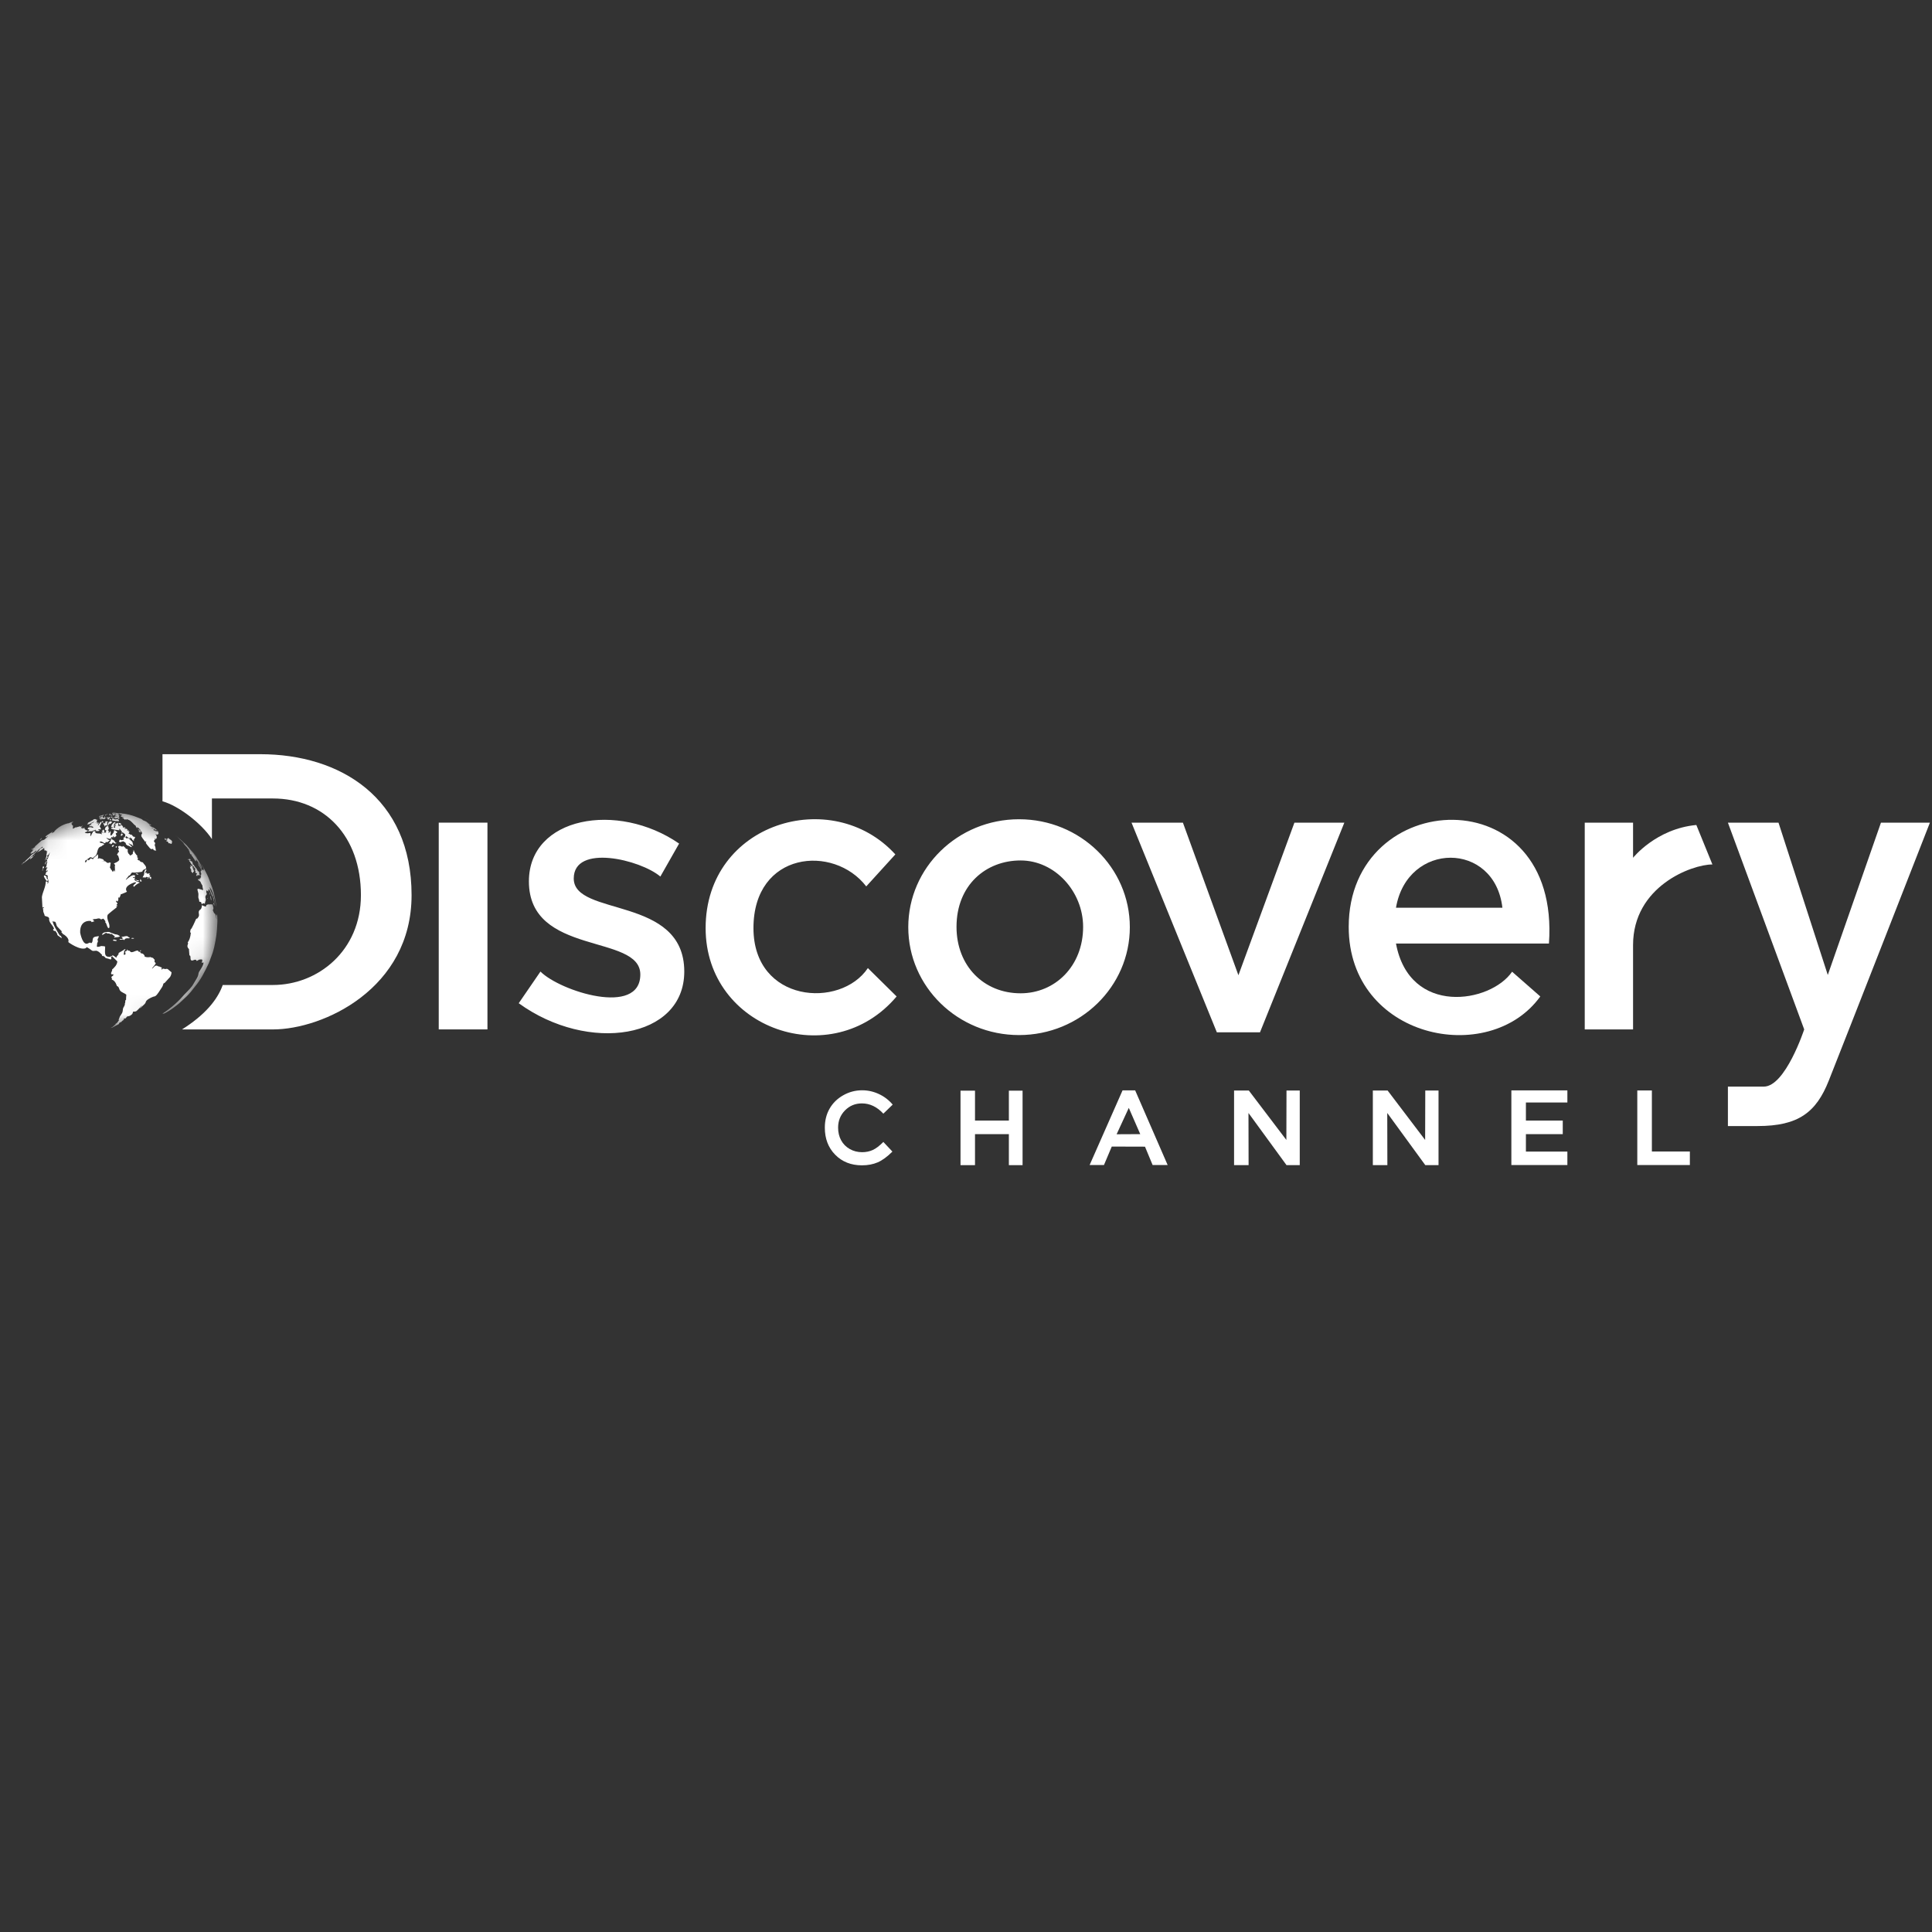
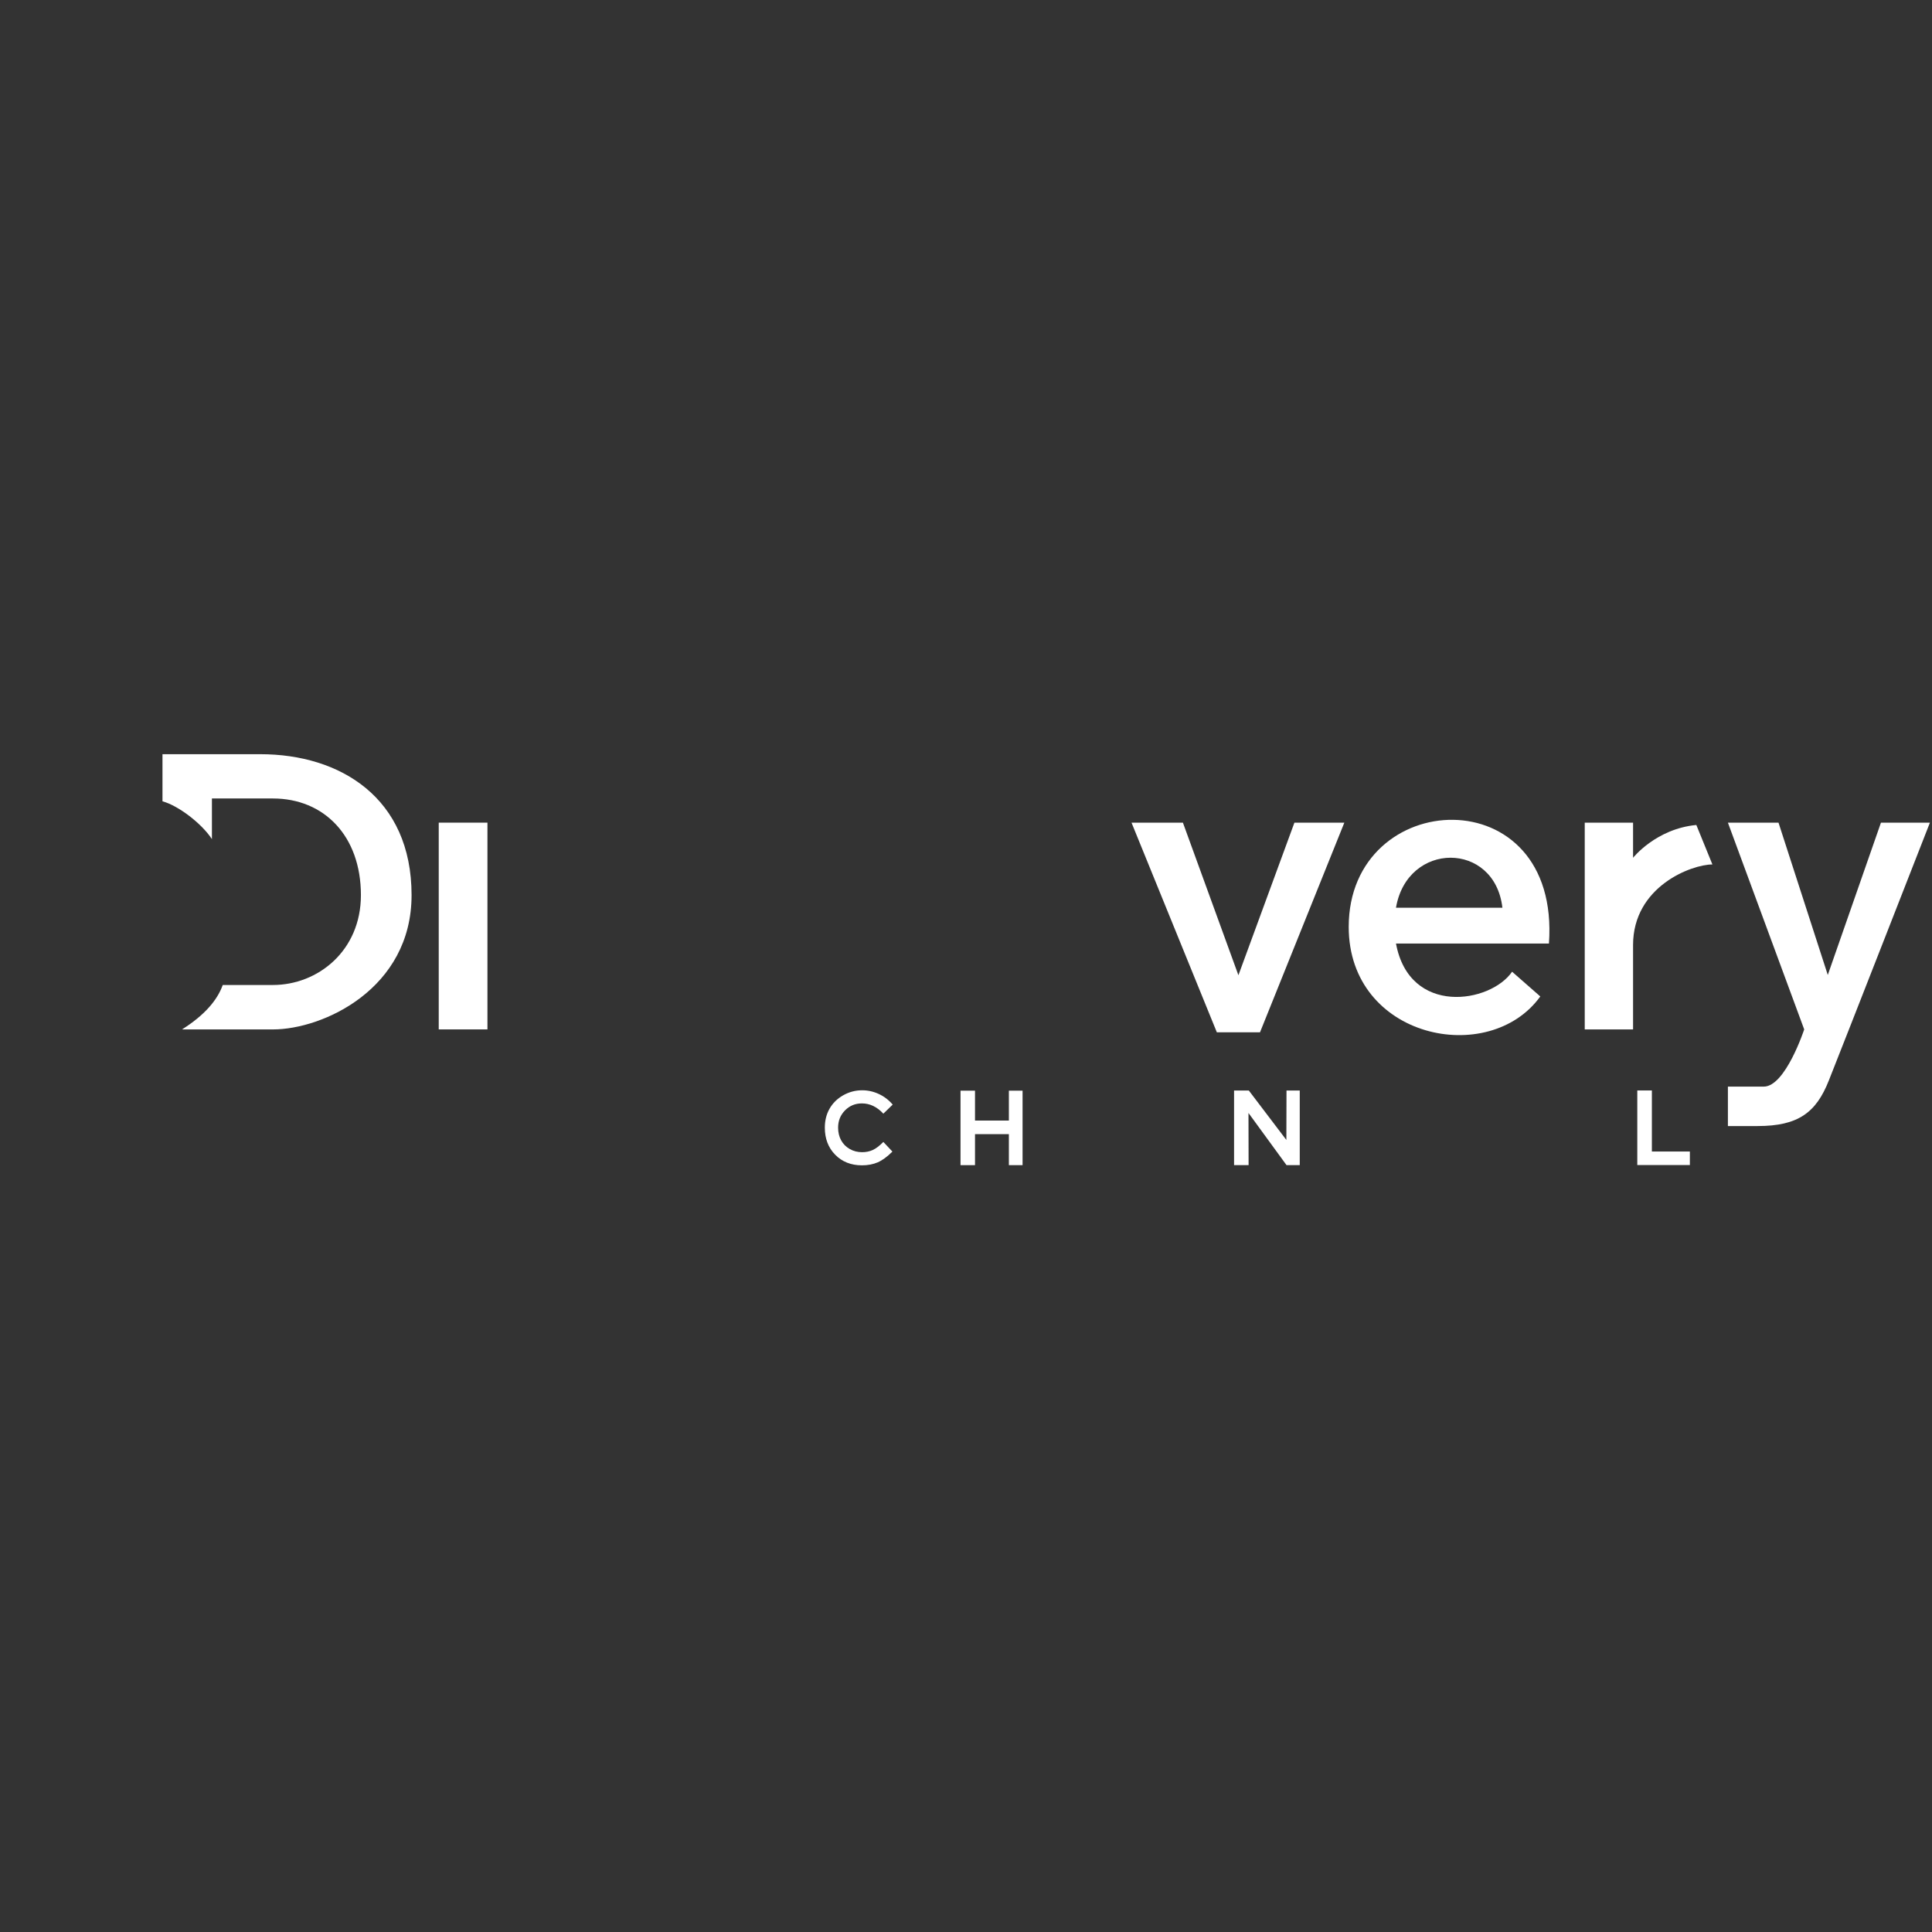
<svg xmlns="http://www.w3.org/2000/svg" xmlns:xlink="http://www.w3.org/1999/xlink" width="100" height="100" viewBox="0 0 100 100">
  <rect x="0" y="0" width="100" height="100" fill="#333333" stroke="none" />
  <defs>
    <path id="client-discovery-a" d="M11.254,8.66 C11.254,11.753 8.746,14.261 5.655,14.261 C2.561,14.261 0.055,11.753 0.055,8.66 C0.055,5.569 2.561,3.061 5.655,3.061 C8.746,3.061 11.254,5.569 11.254,8.66" />
  </defs>
  <g fill="none" fill-rule="evenodd" transform="translate(0 39)">
    <path fill="#FFF" d="M46.206,18.174 L45.722,18.643 C45.394,18.289 45.024,18.112 44.613,18.112 C44.266,18.112 43.974,18.233 43.737,18.474 C43.499,18.716 43.38,19.013 43.38,19.367 C43.38,19.614 43.433,19.833 43.538,20.024 C43.643,20.215 43.792,20.365 43.984,20.474 C44.177,20.583 44.39,20.637 44.625,20.637 C44.826,20.637 45.009,20.599 45.175,20.523 C45.341,20.447 45.523,20.308 45.722,20.107 L46.191,20.606 C45.923,20.873 45.67,21.058 45.432,21.162 C45.193,21.265 44.921,21.317 44.616,21.317 C44.052,21.317 43.59,21.135 43.231,20.77 C42.872,20.406 42.693,19.938 42.693,19.368 C42.693,19 42.774,18.672 42.938,18.386 C43.101,18.099 43.336,17.868 43.64,17.694 C43.945,17.52 44.274,17.433 44.625,17.433 C44.925,17.433 45.212,17.497 45.489,17.626 C45.766,17.754 46.005,17.937 46.206,18.174" />
    <polyline fill="#FFF" points="49.716 17.453 50.466 17.453 50.466 19 52.219 19 52.219 17.453 52.928 17.453 52.928 21.308 52.219 21.308 52.219 19.703 50.466 19.703 50.466 21.308 49.716 21.308 49.716 17.453" />
-     <path fill="#FFF" d="M58.426,18.344 L57.796,19.709 L59.019,19.703 L58.426,18.344 Z M58.103,17.438 L58.756,17.438 L60.437,21.301 L59.659,21.301 L59.264,20.351 L57.545,20.346 L57.141,21.301 L56.399,21.301 L58.103,17.438 L58.103,17.438 Z" />
    <polyline fill="#FFF" points="63.875 17.444 64.638 17.444 66.582 20.004 66.589 17.444 67.275 17.444 67.275 21.306 66.589 21.306 64.621 18.607 64.627 21.306 63.875 21.306 63.875 17.444" />
-     <polyline fill="#FFF" points="71.058 17.444 71.822 17.444 73.765 20.004 73.772 17.444 74.458 17.444 74.458 21.306 73.772 21.306 71.804 18.607 71.81 21.306 71.058 21.306 71.058 17.444" />
-     <polyline fill="#FFF" points="78.228 17.438 81.127 17.438 81.127 18.065 78.981 18.065 78.981 19 80.888 19 80.888 19.703 78.981 19.703 78.981 20.606 81.127 20.606 81.127 21.302 78.228 21.302 78.228 17.438" />
    <polyline fill="#FFF" points="84.746 17.442 85.501 17.442 85.501 20.602 87.467 20.602 87.467 21.302 84.746 21.302 84.746 17.442" />
    <path fill="#FFF" d="M8.41,2.476 L8.41,0.037 C8.41,0.037 12.577,0.037 13.474,0.037 C17.603,0.037 21.303,2.287 21.303,7.332 C21.303,12.175 16.724,14.283 14.126,14.283 C11.529,14.283 10.375,14.283 9.421,14.283 C10.576,13.555 11.246,12.777 11.529,11.983 C11.529,11.983 13.273,11.983 14.126,11.983 C16.448,11.983 18.681,10.218 18.681,7.332 C18.681,4.27 16.774,2.329 14.126,2.329 C11.529,2.329 10.969,2.329 10.969,2.329 C10.969,2.329 10.969,3.568 10.969,4.433 C10.438,3.618 9.218,2.692 8.41,2.476" />
    <polygon fill="#FFF" points="22.709 14.282 25.23 14.282 25.23 3.58 22.709 3.58" />
-     <path fill="#FFF" d="M35.151 4.663L34.18 6.37C33.143 5.491 29.697 4.663 29.697 6.47 29.697 8.469 35.418 7.34 35.418 11.288 35.418 14.772 30.45 15.537 26.849 12.927L27.974 11.288C28.994 12.309 33.143 13.63 33.143 11.439 33.143 9.314 27.376 10.506 27.376 6.62 27.376 3.275 31.964 2.463 35.151 4.663M44.837 6.88C43.147 4.684 38.999 5.073 38.999 9.038 38.999 12.902 43.499 13.228 44.921 11.108 45.238 11.426 46.09 12.256 46.409 12.576 43.072 16.541 36.523 14.282 36.523 9.038 36.523 3.58 43.072 1.635 46.343 5.224L44.837 6.88M52.825 12.413C50.926 12.413 49.509 11.003 49.509 8.975 49.509 6.805 51.037 5.537 52.825 5.537 54.613 5.537 56.062 7.156 56.062 8.975 56.062 11.003 54.613 12.413 52.825 12.413zM52.745 3.404C49.579 3.404 47.012 5.905 47.012 8.99 47.012 12.074 49.579 14.575 52.745 14.575 55.912 14.575 58.48 12.074 58.48 8.99 58.48 5.905 55.912 3.404 52.745 3.404L52.745 3.404z" />
    <polyline fill="#FFF" points="58.567 3.58 61.227 3.58 64.1 11.478 66.999 3.58 69.583 3.58 65.217 14.433 62.984 14.433 58.567 3.58" />
    <path fill="#FFF" d="M72.256 7.984C72.841 4.537 77.367 4.529 77.764 7.984L72.256 7.984zM69.809 8.975C69.809 14.751 77.074 16.256 79.725 12.576L78.266 11.296C77.149 12.927 72.958 13.605 72.256 9.837L80.173 9.837C80.788 1.167 69.809 1.719 69.809 8.975L69.809 8.975zM82.026 3.58L84.527 3.58 84.527 5.399C84.527 5.399 85.714 3.898 87.802 3.701L88.634 5.744C87.559 5.744 84.527 6.88 84.527 9.916 84.527 11.378 84.527 14.282 84.527 14.282L82.026 14.282 82.026 3.58M89.436 3.58L92.055 3.58 94.606 11.464 97.358 3.58 99.892 3.58C99.892 3.58 95.488 14.847 94.656 16.936 94.004 18.582 93.077 19.284 90.974 19.284L89.436 19.284 89.436 17.243C89.436 17.243 91.016 17.243 91.293 17.243 92.414 17.243 93.385 14.282 93.385 14.282L89.436 3.58" />
    <mask id="client-discovery-b" fill="#fff">
      <use xlink:href="#client-discovery-a" />
    </mask>
-     <path fill="#FFF" d="M1.691,5.33 L1.69,5.315 L1.697,5.303 C1.683,5.321 1.666,5.345 1.652,5.363 L1.64,5.356 C1.632,5.359 1.622,5.363 1.607,5.378 C1.588,5.399 1.573,5.425 1.556,5.448 C1.58,5.443 1.571,5.464 1.571,5.466 L1.556,5.486 C1.689,5.371 1.689,5.371 1.724,5.333 L1.729,5.325 L1.718,5.302 L1.691,5.33 L1.691,5.33 Z M1.678,4.941 L1.683,4.937 L1.687,4.926 L1.698,4.907 L1.701,4.902 L1.698,4.895 L1.694,4.896 C1.687,4.9 1.682,4.906 1.661,4.929 C1.648,4.944 1.638,4.952 1.633,4.952 L1.625,4.97 C1.63,4.983 1.647,4.976 1.678,4.941 L1.678,4.941 Z M1.792,5.237 L1.789,5.237 C1.775,5.241 1.75,5.266 1.736,5.288 C1.744,5.292 1.767,5.28 1.793,5.256 L1.792,5.237 L1.792,5.237 Z M2.099,4.468 C2.101,4.467 2.191,4.379 2.158,4.38 L2.151,4.381 C2.126,4.399 2.098,4.426 2.079,4.445 L2.088,4.437 L2.097,4.436 L2.098,4.437 C2.097,4.441 2.091,4.449 2.073,4.469 C2.059,4.487 2.056,4.49 2.052,4.497 L2.078,4.482 L2.099,4.468 L2.099,4.468 Z M2.202,6.07 L2.206,6.053 L2.219,6.019 C2.228,5.993 2.224,5.986 2.213,5.983 L2.21,5.986 C2.181,6.021 2.19,6.061 2.202,6.07 L2.202,6.07 Z M2.267,5.86 C2.254,5.849 2.25,5.844 2.247,5.834 L2.243,5.837 C2.236,5.841 2.224,5.852 2.217,5.872 C2.208,5.902 2.21,5.933 2.202,5.963 C2.217,5.956 2.236,5.947 2.251,5.939 C2.259,5.929 2.274,5.914 2.281,5.899 C2.29,5.879 2.281,5.871 2.267,5.86 L2.267,5.86 Z M2.277,6.324 C2.267,6.363 2.273,6.377 2.294,6.413 C2.313,6.442 2.316,6.452 2.322,6.474 C2.339,6.485 2.347,6.493 2.368,6.534 C2.388,6.574 2.397,6.588 2.42,6.595 C2.422,6.595 2.464,6.606 2.476,6.565 C2.481,6.543 2.479,6.531 2.477,6.527 L2.472,6.517 C2.46,6.49 2.427,6.481 2.414,6.454 C2.408,6.439 2.41,6.427 2.411,6.413 C2.412,6.386 2.4,6.371 2.393,6.36 C2.389,6.355 2.361,6.324 2.282,6.309 L2.277,6.324 L2.277,6.324 Z M2.392,5.611 C2.399,5.594 2.393,5.589 2.372,5.589 L2.372,5.592 C2.364,5.608 2.357,5.624 2.35,5.642 C2.335,5.683 2.33,5.706 2.332,5.758 C2.343,5.739 2.353,5.72 2.361,5.704 C2.368,5.685 2.368,5.684 2.365,5.678 L2.376,5.641 L2.392,5.611 L2.392,5.611 Z M2.445,5.527 L2.453,5.505 C2.457,5.487 2.464,5.449 2.441,5.452 L2.427,5.456 C2.419,5.481 2.408,5.513 2.399,5.537 L2.43,5.506 L2.445,5.527 L2.445,5.527 Z M4.593,3.67 L4.604,3.666 C4.634,3.655 4.634,3.655 4.677,3.624 C4.733,3.583 4.733,3.583 4.745,3.591 C4.776,3.582 4.797,3.55 4.829,3.544 C4.837,3.542 4.848,3.542 4.858,3.542 C4.867,3.542 4.878,3.544 4.887,3.542 C4.817,3.569 4.756,3.618 4.685,3.647 C4.691,3.662 4.691,3.662 4.744,3.69 C4.721,3.708 4.692,3.701 4.666,3.708 C4.639,3.714 4.639,3.714 4.62,3.767 C4.773,3.761 4.816,3.774 4.833,3.836 C4.788,3.851 4.769,3.843 4.737,3.827 C4.714,3.815 4.7,3.813 4.7,3.813 L4.68,3.819 C4.645,3.824 4.607,3.817 4.573,3.835 C4.561,3.841 4.521,3.902 4.551,3.919 C4.565,3.926 4.588,3.927 4.609,3.929 L4.622,3.942 C4.616,3.981 4.57,3.988 4.559,4.023 L4.567,4.038 L4.578,4.03 C4.726,4.022 4.726,4.022 4.752,4.028 C4.806,3.977 4.89,3.996 4.943,3.945 L4.954,3.957 C4.947,3.962 4.946,3.962 4.94,3.979 C4.971,3.969 4.977,3.983 4.977,4.013 C5.035,4.017 5.172,4.025 5.144,3.965 L5.119,3.962 C5.096,3.965 5.092,3.964 5.087,3.958 C5.091,3.931 5.092,3.93 5.103,3.923 L5.114,3.931 C5.131,3.906 5.169,3.919 5.176,3.935 L5.177,3.931 L5.202,3.934 L5.219,3.922 C5.233,3.902 5.232,3.897 5.214,3.873 L5.158,3.761 C5.21,3.717 5.209,3.644 5.252,3.595 C5.248,3.556 5.24,3.545 5.209,3.54 L5.176,3.58 C5.106,3.697 5.106,3.697 5.073,3.725 L5.064,3.714 C5.08,3.674 5.11,3.64 5.12,3.597 C5.125,3.576 5.12,3.575 5.102,3.565 C5.088,3.58 5.115,3.605 5.095,3.614 C5.092,3.614 5.092,3.614 4.988,3.62 C4.993,3.606 5.005,3.606 5.017,3.606 C5.03,3.607 5.042,3.607 5.047,3.594 C5.057,3.572 5.042,3.555 5.016,3.552 L5.015,3.552 C5,3.559 4.99,3.576 4.974,3.582 L4.942,3.58 C4.966,3.561 5,3.552 5.016,3.521 L5.017,3.513 L5.011,3.488 C5.012,3.465 5.038,3.446 5.023,3.42 C5.001,3.423 4.994,3.426 4.971,3.438 L4.97,3.434 C4.978,3.42 4.997,3.392 4.913,3.395 C4.89,3.396 4.875,3.399 4.839,3.405 L4.841,3.409 C4.825,3.441 4.822,3.445 4.548,3.591 C4.562,3.603 4.562,3.603 4.509,3.682 C4.519,3.682 4.532,3.675 4.546,3.668 C4.569,3.656 4.591,3.644 4.593,3.67 L4.593,3.67 Z M5.138,3.264 C5.141,3.267 5.145,3.266 5.162,3.256 L5.152,3.281 L5.187,3.263 L5.206,3.252 C5.206,3.252 5.255,3.243 5.252,3.258 L5.284,3.236 L5.306,3.236 C5.317,3.224 5.351,3.231 5.347,3.209 L5.373,3.198 L5.385,3.172 L5.358,3.189 C5.355,3.179 5.351,3.175 5.337,3.179 C5.312,3.184 5.29,3.201 5.266,3.209 C5.232,3.22 5.196,3.222 5.162,3.233 C5.135,3.241 5.126,3.254 5.116,3.264 C5.131,3.26 5.134,3.262 5.138,3.264 L5.138,3.264 Z M5.225,3.274 C5.202,3.282 5.176,3.282 5.153,3.292 C5.138,3.298 5.135,3.308 5.134,3.312 C5.145,3.313 5.156,3.311 5.169,3.304 C5.19,3.296 5.207,3.285 5.225,3.274 L5.225,3.274 Z M5.402,3.298 L5.4,3.302 L5.379,3.312 L5.375,3.323 C5.375,3.338 5.373,3.339 5.359,3.346 C5.344,3.339 5.34,3.338 5.336,3.33 C5.309,3.347 5.31,3.334 5.31,3.332 L5.31,3.331 L5.314,3.324 L5.314,3.321 L5.328,3.305 L5.336,3.271 C5.312,3.277 5.313,3.266 5.317,3.251 L5.312,3.251 L5.291,3.256 C5.289,3.271 5.289,3.271 5.272,3.27 C5.252,3.267 5.244,3.274 5.236,3.282 L5.264,3.286 C5.244,3.306 5.21,3.286 5.192,3.312 C5.196,3.313 5.203,3.312 5.21,3.309 C5.221,3.306 5.23,3.304 5.232,3.316 C5.214,3.327 5.205,3.327 5.186,3.324 C5.161,3.321 5.152,3.328 5.152,3.328 C5.133,3.34 5.144,3.346 5.15,3.35 L5.16,3.362 C5.188,3.363 5.2,3.365 5.223,3.346 L5.226,3.362 C5.272,3.355 5.301,3.353 5.309,3.369 C5.289,3.377 5.275,3.378 5.24,3.378 L5.236,3.378 C5.145,3.38 5.162,3.401 5.168,3.405 L5.205,3.414 C5.226,3.414 5.305,3.397 5.312,3.393 L5.333,3.388 C5.35,3.389 5.363,3.403 5.381,3.399 C5.386,3.397 5.435,3.389 5.442,3.357 L5.443,3.357 L5.47,3.347 C5.472,3.343 5.472,3.343 5.473,3.311 C5.448,3.317 5.443,3.324 5.439,3.33 C5.436,3.321 5.43,3.321 5.423,3.321 C5.417,3.321 5.412,3.321 5.409,3.317 L5.434,3.304 L5.424,3.3 L5.421,3.294 C5.43,3.279 5.448,3.271 5.447,3.251 C5.43,3.258 5.416,3.269 5.398,3.275 L5.402,3.298 L5.402,3.298 Z M5.35,3.534 L5.351,3.531 C5.359,3.503 5.309,3.517 5.294,3.5 L5.29,3.503 C5.259,3.517 5.261,3.533 5.27,3.559 C5.274,3.575 5.275,3.58 5.272,3.59 C5.295,3.573 5.327,3.552 5.35,3.534 L5.35,3.534 Z M5.301,4.052 C5.316,4.076 5.332,4.089 5.348,4.087 C5.348,4.087 5.396,4.084 5.404,4.047 C5.406,4.034 5.404,4.018 5.397,4 C5.39,3.984 5.39,3.984 5.378,3.972 L5.359,3.931 L5.352,3.937 C5.298,3.998 5.286,4.013 5.237,4.023 C5.274,4.017 5.286,4.029 5.301,4.052 L5.301,4.052 Z M5.587,3.544 L5.588,3.525 C5.579,3.523 5.569,3.522 5.543,3.525 C5.516,3.529 5.504,3.527 5.493,3.51 L5.482,3.513 C5.465,3.521 5.47,3.541 5.463,3.555 L5.447,3.538 L5.439,3.544 L5.439,3.563 L5.462,3.586 C5.453,3.591 5.451,3.594 5.446,3.61 L5.434,3.628 C5.401,3.633 5.396,3.597 5.396,3.597 L5.398,3.59 C5.382,3.587 5.37,3.591 5.366,3.597 C5.351,3.613 5.355,3.639 5.341,3.656 C5.389,3.671 5.389,3.671 5.381,3.689 C5.406,3.716 5.39,3.758 5.415,3.785 C5.432,3.771 5.435,3.77 5.432,3.744 C5.43,3.72 5.432,3.719 5.446,3.706 L5.457,3.736 C5.472,3.748 5.478,3.744 5.488,3.732 C5.496,3.723 5.504,3.716 5.52,3.725 C5.526,3.708 5.527,3.704 5.549,3.674 C5.568,3.649 5.566,3.643 5.562,3.629 L5.553,3.633 L5.543,3.622 L5.55,3.606 C5.537,3.605 5.519,3.603 5.505,3.602 C5.523,3.582 5.554,3.582 5.572,3.56 L5.56,3.555 L5.584,3.544 L5.587,3.544 L5.587,3.544 Z M5.453,3.21 C5.472,3.214 5.481,3.194 5.497,3.191 L5.492,3.186 L5.522,3.171 L5.524,3.17 L5.503,3.168 L5.476,3.17 L5.458,3.172 L5.454,3.172 L5.436,3.191 L5.435,3.199 C5.453,3.201 5.453,3.206 5.453,3.21 L5.453,3.21 Z M5.515,3.147 L5.518,3.153 L5.526,3.148 L5.538,3.163 L5.557,3.156 L5.56,3.152 L5.561,3.129 L5.56,3.13 C5.539,3.141 5.515,3.136 5.495,3.147 L5.515,3.147 L5.515,3.147 Z M6.21,9.457 C6.167,9.433 6.13,9.398 6.081,9.38 C6.038,9.364 5.992,9.368 5.949,9.356 C5.897,9.341 5.851,9.31 5.798,9.299 C5.733,9.287 5.682,9.236 5.612,9.236 C5.336,9.238 5.303,9.316 5.275,9.386 C5.324,9.388 5.362,9.361 5.398,9.334 C5.434,9.308 5.47,9.283 5.518,9.284 C5.533,9.323 5.568,9.32 5.603,9.316 C5.638,9.312 5.673,9.31 5.69,9.35 C5.812,9.293 5.856,9.444 5.954,9.453 C5.941,9.472 5.922,9.498 5.907,9.516 L5.92,9.532 C6.003,9.495 6.099,9.525 6.179,9.48 L6.21,9.457 L6.21,9.457 Z M5.531,3.308 L5.538,3.328 L5.53,3.342 C5.534,3.354 5.542,3.358 5.569,3.361 C5.587,3.362 5.591,3.363 5.599,3.366 C5.56,3.393 5.56,3.393 5.556,3.412 L5.564,3.408 C5.579,3.403 5.589,3.418 5.604,3.418 C5.631,3.419 5.636,3.407 5.641,3.395 C5.645,3.38 5.65,3.377 5.66,3.374 C5.663,3.348 5.694,3.336 5.698,3.309 L5.678,3.282 L5.669,3.301 L5.655,3.298 L5.655,3.286 C5.638,3.281 5.633,3.282 5.627,3.282 C5.621,3.285 5.619,3.288 5.623,3.304 C5.63,3.323 5.63,3.33 5.621,3.338 C5.606,3.334 5.604,3.332 5.6,3.316 L5.594,3.3 L5.581,3.316 C5.576,3.334 5.575,3.335 5.561,3.342 C5.55,3.325 5.568,3.313 5.566,3.3 L5.531,3.308 L5.531,3.308 Z M5.558,3.292 L5.56,3.289 L5.549,3.267 L5.538,3.279 C5.542,3.292 5.545,3.296 5.558,3.292 L5.558,3.292 Z M5.705,3.651 C5.748,3.628 5.771,3.58 5.81,3.552 L5.809,3.537 C5.767,3.538 5.73,3.511 5.688,3.51 L5.673,3.515 L5.669,3.542 C5.661,3.559 5.65,3.55 5.634,3.54 C5.618,3.594 5.583,3.643 5.577,3.701 L5.604,3.708 C5.618,3.697 5.637,3.683 5.65,3.672 L5.648,3.649 L5.646,3.629 C5.671,3.624 5.687,3.636 5.705,3.651 L5.705,3.651 Z M5.691,3.195 L5.683,3.208 L5.688,3.214 L5.706,3.214 L5.714,3.208 L5.718,3.201 L5.72,3.183 L5.718,3.175 L5.726,3.171 L5.729,3.161 L5.729,3.159 L5.72,3.148 L5.711,3.129 C5.695,3.136 5.691,3.13 5.686,3.122 L5.672,3.113 L5.656,3.126 L5.667,3.134 L5.671,3.141 L5.656,3.157 L5.64,3.149 L5.631,3.163 L5.634,3.17 C5.664,3.159 5.694,3.187 5.691,3.195 L5.691,3.195 Z M5.714,14.211 L5.701,14.215 L5.721,14.209 L5.714,14.211 L5.714,14.211 Z M5.692,3.443 L5.707,3.456 L5.709,3.458 L5.734,3.464 C5.745,3.461 5.747,3.449 5.748,3.433 L5.749,3.414 L5.743,3.389 L5.724,3.384 C5.701,3.386 5.652,3.412 5.676,3.433 L5.692,3.443 L5.692,3.443 Z M5.733,3.293 L5.744,3.301 L5.751,3.311 L5.745,3.32 C5.766,3.335 5.777,3.328 5.805,3.311 L5.802,3.294 L5.795,3.282 L5.777,3.277 L5.756,3.269 L5.744,3.267 L5.736,3.27 L5.726,3.281 L5.733,3.293 L5.733,3.293 Z M5.805,3.21 L5.808,3.198 L5.778,3.17 L5.755,3.151 L5.751,3.17 C5.758,3.186 5.755,3.205 5.768,3.218 L5.805,3.21 L5.805,3.21 Z M6.018,4.636 C6.018,4.623 6.014,4.613 6.007,4.6 C5.98,4.617 5.965,4.623 5.941,4.598 C5.947,4.586 5.958,4.566 5.941,4.544 C5.909,4.503 5.858,4.487 5.824,4.45 L5.808,4.465 C5.787,4.464 5.786,4.464 5.779,4.456 L5.793,4.429 L5.808,4.426 L5.778,4.399 L5.774,4.406 L5.733,4.472 C5.733,4.536 5.722,4.547 5.625,4.663 C5.644,4.665 5.648,4.665 5.652,4.659 C5.664,4.644 5.684,4.646 5.69,4.648 C5.701,4.652 5.734,4.669 5.72,4.701 C5.763,4.69 5.8,4.669 5.84,4.597 L5.865,4.604 C5.878,4.616 5.884,4.635 5.896,4.65 C5.915,4.644 5.928,4.646 5.953,4.654 C6.015,4.671 6.019,4.643 6.018,4.636 L6.018,4.636 Z M5.801,3.079 L5.801,3.081 L5.82,3.09 L5.82,3.091 L5.808,3.09 L5.809,3.091 L5.797,3.094 L5.825,3.106 L5.828,3.1 L5.842,3.11 C5.84,3.113 5.839,3.115 5.823,3.11 L5.805,3.107 L5.81,3.115 L5.824,3.123 L5.814,3.129 L5.821,3.144 L5.831,3.144 C5.835,3.138 5.842,3.141 5.855,3.148 L5.882,3.153 C5.88,3.161 5.874,3.163 5.858,3.159 C5.842,3.155 5.84,3.155 5.832,3.157 L5.831,3.161 L5.848,3.18 L5.85,3.191 L5.861,3.203 L5.865,3.212 L5.893,3.203 L5.896,3.195 L5.904,3.195 L5.919,3.214 C5.927,3.201 5.928,3.191 5.924,3.174 L5.938,3.182 C5.928,3.17 5.93,3.166 5.946,3.163 L5.957,3.151 L5.953,3.147 L5.95,3.147 L5.932,3.136 L5.92,3.134 L5.917,3.134 L5.92,3.123 C5.908,3.107 5.886,3.107 5.871,3.096 L5.866,3.098 C5.843,3.09 5.823,3.071 5.794,3.071 L5.79,3.071 L5.819,3.077 L5.801,3.079 L5.801,3.079 Z M5.79,3.231 L5.764,3.236 C5.782,3.25 5.81,3.258 5.833,3.251 L5.831,3.241 L5.79,3.231 L5.79,3.231 Z M5.812,3.397 L5.789,3.458 L5.798,3.468 L5.828,3.46 L5.842,3.473 L5.877,3.48 L5.874,3.469 L5.888,3.465 L5.901,3.494 C5.919,3.485 5.945,3.491 5.969,3.496 C6.008,3.504 6.046,3.514 6.046,3.472 L6.06,3.48 L6.067,3.504 L6.086,3.513 C6.099,3.518 6.109,3.521 6.11,3.507 C6.141,3.517 6.141,3.508 6.14,3.498 C6.138,3.491 6.138,3.483 6.161,3.485 L6.142,3.465 L6.161,3.449 C6.144,3.434 6.098,3.403 6.098,3.403 C6.075,3.399 6.061,3.4 6.045,3.403 C6.016,3.405 5.991,3.414 5.965,3.416 C5.957,3.409 5.947,3.409 5.938,3.409 C5.926,3.411 5.915,3.411 5.907,3.399 C5.882,3.396 5.867,3.37 5.84,3.372 L5.847,3.366 L5.838,3.351 L5.842,3.344 C5.856,3.353 5.871,3.359 5.894,3.357 C5.896,3.335 5.865,3.346 5.858,3.331 L5.865,3.32 L5.851,3.313 C5.819,3.313 5.814,3.315 5.805,3.324 C5.808,3.343 5.832,3.353 5.829,3.376 C5.828,3.391 5.824,3.392 5.812,3.397 L5.812,3.397 Z M5.825,3.068 L5.839,3.073 C5.875,3.081 5.907,3.111 5.947,3.103 L5.947,3.1 L5.943,3.098 L5.97,3.1 L5.97,3.107 L5.976,3.11 C5.992,3.106 5.992,3.106 5.993,3.103 L5.977,3.094 L5.973,3.087 L6.002,3.099 C6.014,3.107 6.03,3.103 6.045,3.111 L6.015,3.107 L6.02,3.111 C6.016,3.119 5.993,3.118 5.973,3.115 L6.01,3.136 L6.01,3.134 L6.027,3.141 L6.029,3.145 C5.993,3.137 5.961,3.117 5.924,3.11 L5.924,3.117 C5.932,3.126 5.932,3.126 5.955,3.138 C5.992,3.159 5.992,3.163 5.993,3.175 C6.014,3.187 6.018,3.186 6.025,3.179 L6.044,3.18 C6.048,3.198 6.048,3.198 6.045,3.201 C6.029,3.203 6.016,3.187 6.002,3.184 C5.993,3.183 5.987,3.183 5.978,3.184 C5.972,3.186 5.964,3.187 5.957,3.186 C5.966,3.199 5.95,3.21 5.955,3.225 L5.965,3.224 L5.966,3.222 L5.987,3.232 L5.993,3.22 L6.003,3.21 L6.011,3.236 L5.997,3.244 L6.034,3.271 L6.053,3.247 L6.062,3.26 L6.053,3.282 C6.006,3.298 5.987,3.239 5.945,3.239 L5.947,3.258 L5.984,3.288 C5.976,3.294 5.972,3.294 5.949,3.294 C5.908,3.294 5.889,3.313 5.908,3.338 C5.947,3.342 5.977,3.348 6.014,3.363 C6.007,3.348 6.007,3.348 6.003,3.347 C6.008,3.342 6.014,3.34 6.038,3.348 L6.068,3.357 L6.065,3.328 C6.087,3.338 6.1,3.359 6.122,3.365 L6.119,3.377 C6.149,3.393 6.17,3.376 6.168,3.355 L6.194,3.361 L6.176,3.324 L6.161,3.33 L6.148,3.324 L6.149,3.323 L6.141,3.308 C6.133,3.311 6.123,3.305 6.115,3.301 C6.102,3.296 6.091,3.289 6.086,3.304 L6.077,3.296 L6.084,3.288 L6.073,3.279 L6.076,3.271 C6.095,3.275 6.107,3.293 6.128,3.294 L6.167,3.292 L6.161,3.285 C6.14,3.258 6.149,3.258 6.191,3.252 L6.156,3.236 L6.191,3.235 L6.163,3.221 L6.163,3.218 L6.184,3.222 L6.175,3.205 C6.138,3.189 6.119,3.186 6.109,3.186 L6.107,3.184 L6.113,3.175 L6.095,3.163 L6.096,3.16 C6.103,3.159 6.11,3.161 6.117,3.164 C6.123,3.166 6.13,3.168 6.138,3.168 L6.14,3.163 L6.171,3.157 L6.171,3.153 L6.141,3.138 L6.142,3.138 L6.156,3.136 L6.138,3.115 L6.141,3.113 L6.14,3.111 L6.137,3.11 L6.138,3.11 L6.107,3.096 L6.107,3.098 L6.105,3.1 L6.081,3.098 L6.084,3.094 L6.086,3.092 L6.069,3.091 L6.068,3.091 L6.065,3.09 L6.053,3.087 L6.057,3.087 L6.072,3.088 L6.073,3.087 C6.073,3.087 6.062,3.08 6.031,3.076 C6.03,3.076 5.981,3.069 5.92,3.065 L5.888,3.064 L5.884,3.064 L5.848,3.062 L5.831,3.062 L5.847,3.064 L5.831,3.062 L5.858,3.068 C5.843,3.069 5.828,3.064 5.813,3.062 L5.823,3.065 L5.81,3.064 L5.825,3.068 L5.825,3.068 Z M5.833,4.735 L5.833,4.739 C5.832,4.75 5.825,4.755 5.809,4.768 C5.798,4.777 5.783,4.787 5.786,4.802 C5.789,4.815 5.81,4.849 5.847,4.82 L5.855,4.812 C5.877,4.793 5.89,4.768 5.916,4.751 L5.923,4.747 L5.885,4.742 C5.867,4.741 5.848,4.738 5.833,4.735 L5.833,4.735 Z M7,4.381 C6.995,4.372 6.995,4.372 6.991,4.343 C6.99,4.324 6.981,4.32 6.965,4.309 C6.914,4.328 6.885,4.292 6.859,4.257 C6.832,4.219 6.805,4.182 6.755,4.205 C6.739,4.185 6.739,4.185 6.633,4.122 C6.64,4.117 6.64,4.117 6.682,4.116 L6.672,4.099 L6.679,4.09 L6.678,4.079 L6.668,4.074 C6.686,4.072 6.709,4.071 6.727,4.07 C6.695,4.042 6.653,4.044 6.62,4.023 C6.637,4.018 6.66,4.01 6.679,4.006 L6.629,3.956 L6.637,3.98 L6.594,3.999 L6.59,3.992 C6.592,3.991 6.592,3.991 6.607,3.979 L6.572,3.975 L6.571,3.968 L6.588,3.954 L6.598,3.938 C6.582,3.897 6.533,3.911 6.51,3.883 L6.502,3.9 C6.476,3.916 6.446,3.903 6.447,3.883 C6.447,3.881 6.447,3.881 6.499,3.855 C6.48,3.841 6.457,3.82 6.438,3.805 L6.416,3.861 C6.404,3.853 6.405,3.832 6.386,3.83 L6.389,3.822 C6.378,3.811 6.354,3.823 6.348,3.803 L6.37,3.786 C6.346,3.769 6.335,3.742 6.317,3.719 C6.285,3.714 6.254,3.702 6.221,3.705 L6.218,3.712 L6.24,3.742 L6.21,3.728 L6.216,3.769 C6.178,3.78 6.182,3.724 6.153,3.714 C6.148,3.731 6.14,3.751 6.133,3.767 L6.11,3.751 C6.132,3.689 6.128,3.641 6.096,3.587 C6.045,3.59 6.037,3.618 6.035,3.621 L6.041,3.629 C6.031,3.63 6.03,3.63 6.016,3.62 L6.014,3.622 L5.978,3.628 C5.983,3.648 5.983,3.648 5.976,3.655 C5.973,3.652 5.973,3.652 5.95,3.648 C5.935,3.674 5.968,3.693 5.972,3.694 L5.978,3.69 C5.988,3.697 5.988,3.697 5.989,3.748 C5.974,3.74 5.957,3.729 5.943,3.723 C5.941,3.737 5.935,3.761 5.957,3.781 C5.973,3.796 5.968,3.82 5.941,3.855 L5.934,3.843 C5.917,3.842 5.896,3.839 5.881,3.838 L5.88,3.831 C5.93,3.812 5.875,3.751 5.909,3.723 C5.892,3.672 5.892,3.672 5.984,3.569 C5.95,3.557 5.946,3.559 5.915,3.563 C5.865,3.587 5.84,3.643 5.797,3.675 C5.79,3.719 5.755,3.754 5.751,3.797 C5.847,3.826 5.847,3.826 5.854,3.842 C5.832,3.862 5.81,3.854 5.79,3.845 C5.778,3.841 5.766,3.835 5.753,3.836 L5.76,3.881 C5.772,3.944 6.187,3.975 6.19,3.973 C6.19,3.945 6.166,3.93 6.155,3.906 C6.194,3.885 6.208,3.941 6.24,3.946 C6.248,3.999 6.315,4.021 6.315,4.079 L6.281,4.079 L6.283,4.093 C6.304,4.106 6.311,4.101 6.325,4.091 C6.342,4.079 6.354,4.086 6.354,4.086 L6.47,4.175 C6.472,4.177 6.514,4.28 6.447,4.309 L6.454,4.309 C6.499,4.33 6.523,4.32 6.544,4.273 C6.563,4.285 6.563,4.285 6.575,4.322 C6.588,4.32 6.588,4.32 6.626,4.338 C6.633,4.354 6.634,4.366 6.633,4.373 C6.63,4.388 6.616,4.389 6.584,4.388 C6.548,4.387 6.545,4.389 6.537,4.4 C6.53,4.383 6.521,4.361 6.514,4.343 C6.46,4.331 6.438,4.327 6.416,4.338 L6.385,4.411 C6.393,4.427 6.416,4.434 6.415,4.456 L6.3,4.49 C6.262,4.49 6.233,4.463 6.198,4.456 C6.209,4.498 6.161,4.513 6.155,4.545 C6.179,4.579 6.222,4.594 6.225,4.595 C6.244,4.597 6.26,4.586 6.275,4.577 C6.292,4.567 6.306,4.558 6.325,4.559 C6.335,4.559 6.346,4.556 6.355,4.553 C6.366,4.549 6.378,4.547 6.391,4.548 C6.393,4.549 6.4,4.552 6.404,4.57 L6.427,4.566 C6.454,4.604 6.522,4.612 6.514,4.678 L6.503,4.678 C6.527,4.697 6.527,4.7 6.53,4.715 L6.541,4.717 C6.563,4.728 6.575,4.753 6.598,4.764 C6.621,4.776 6.651,4.772 6.674,4.785 C6.731,4.82 6.781,4.849 6.832,4.845 C6.792,4.762 6.689,4.731 6.658,4.639 C6.706,4.652 6.728,4.72 6.79,4.703 C6.827,4.73 6.857,4.765 6.892,4.793 C6.889,4.777 6.888,4.774 6.878,4.769 L6.9,4.743 C6.866,4.698 6.866,4.698 6.864,4.681 C6.904,4.654 6.838,4.614 6.855,4.578 C6.67,4.408 6.67,4.408 6.648,4.377 L6.651,4.37 C6.682,4.365 6.682,4.365 6.729,4.429 C6.755,4.396 6.694,4.373 6.72,4.341 C6.737,4.36 6.742,4.362 6.782,4.381 L6.813,4.4 L6.827,4.414 L6.842,4.463 C6.868,4.491 6.908,4.503 6.934,4.532 C6.939,4.498 6.912,4.472 6.906,4.441 C6.96,4.468 6.958,4.444 6.956,4.414 C6.953,4.381 6.958,4.368 7,4.381 L7,4.381 Z M6.02,9.658 C6.003,9.658 5.978,9.65 5.969,9.647 C5.917,9.631 5.909,9.631 5.893,9.632 C5.863,9.638 5.854,9.651 5.843,9.681 C5.886,9.684 5.928,9.703 5.973,9.705 C6.007,9.707 6.026,9.699 6.037,9.693 L6.037,9.688 C6.038,9.672 6.038,9.665 6.023,9.658 L6.02,9.658 L6.02,9.658 Z M6.016,4.89 C6.014,4.86 6.046,4.853 6.054,4.831 L6.056,4.822 L6.049,4.8 L6.044,4.8 C6.026,4.802 6.012,4.811 5.997,4.819 L5.983,4.826 C5.981,4.853 5.991,4.869 6.016,4.89 L6.016,4.89 Z M6.176,3.103 C6.152,3.099 6.128,3.092 6.103,3.088 C6.129,3.096 6.155,3.102 6.18,3.111 L6.208,3.123 L6.179,3.118 L6.164,3.114 L6.184,3.126 L6.203,3.134 L6.184,3.126 L6.19,3.136 L6.209,3.144 L6.217,3.149 L6.222,3.152 L6.227,3.153 L6.237,3.153 L6.247,3.152 C6.264,3.155 6.264,3.155 6.286,3.167 C6.332,3.191 6.377,3.217 6.422,3.247 C6.377,3.218 6.332,3.193 6.286,3.17 L6.285,3.172 L6.327,3.202 L6.327,3.205 C6.292,3.199 6.283,3.206 6.273,3.214 C6.258,3.225 6.254,3.227 6.233,3.229 C6.233,3.237 6.233,3.244 6.258,3.258 C6.338,3.3 6.357,3.3 6.367,3.298 C6.392,3.298 6.403,3.3 6.418,3.308 C6.403,3.308 6.395,3.321 6.381,3.324 C6.372,3.325 6.363,3.323 6.357,3.321 C6.35,3.32 6.343,3.317 6.336,3.319 L6.334,3.321 C6.336,3.331 6.344,3.342 6.358,3.353 L6.361,3.346 L6.407,3.366 L6.407,3.386 C6.434,3.407 6.453,3.418 6.484,3.427 L6.48,3.405 C6.502,3.4 6.513,3.422 6.53,3.423 C6.546,3.426 6.549,3.404 6.564,3.403 L6.572,3.404 C6.601,3.408 6.625,3.423 6.651,3.434 C6.811,3.491 6.885,3.653 7.021,3.739 C7.036,3.815 7.105,3.878 7.105,3.88 C7.109,3.832 7.109,3.826 7.087,3.796 C7.122,3.824 7.133,3.83 7.173,3.847 L7.166,3.877 L7.192,3.878 C7.269,3.953 7.273,3.956 7.291,3.984 L7.27,3.983 C7.235,3.944 7.235,3.944 7.129,3.931 L7.17,3.965 C7.212,3.975 7.248,3.99 7.3,4.018 L7.299,4.026 C7.343,4.052 7.339,4.105 7.361,4.144 C7.35,4.144 7.35,4.144 7.324,4.19 L7.312,4.192 C7.324,4.228 7.304,4.266 7.323,4.3 C7.377,4.402 7.461,4.483 7.52,4.582 C7.525,4.564 7.533,4.54 7.579,4.556 C7.566,4.575 7.537,4.608 7.548,4.629 C7.601,4.731 7.69,4.807 7.757,4.9 C7.757,4.902 7.811,4.955 7.861,4.952 C7.883,4.951 7.899,4.933 7.921,4.933 C7.929,4.944 7.929,4.944 7.932,4.976 L7.955,4.983 C7.975,5.022 8.008,5.021 8.041,5.021 C8.059,5.021 8.078,5.021 8.096,5.028 L8.086,5.02 C8.02,4.944 8.081,4.823 7.99,4.755 L7.997,4.739 C8.014,4.742 8.014,4.742 8.036,4.75 L8.013,4.709 C8.002,4.678 8.045,4.667 8.037,4.639 C8.029,4.608 7.993,4.608 7.978,4.582 L7.986,4.574 L7.997,4.575 C7.986,4.552 7.966,4.537 7.955,4.516 C7.976,4.52 7.986,4.502 7.994,4.486 C8.002,4.468 8.012,4.45 8.036,4.456 C8.008,4.389 8.008,4.389 7.994,4.373 C8.028,4.395 8.033,4.402 8.051,4.43 C8.161,4.402 8.108,4.217 8.044,4.181 L8.031,4.175 L8.031,4.166 C8.142,4.217 8.142,4.217 8.208,4.155 C8.192,4.114 8.204,4.068 8.18,4.029 C8.092,4.023 8.044,4.017 8.044,4.017 L8.045,4.005 C8.022,4.003 8.001,4 7.976,3.998 C7.98,3.983 7.982,3.979 7.937,3.922 C7.959,3.934 7.959,3.934 7.976,3.937 C8.001,3.877 7.899,3.891 7.864,3.861 L7.842,3.839 C7.948,3.858 8.018,3.949 8.116,3.984 C8.112,3.976 8.112,3.976 8.09,3.949 L8.093,3.944 L8.146,3.986 L8.151,3.979 C7.957,3.831 7.941,3.826 7.873,3.803 L7.876,3.816 C7.849,3.808 7.838,3.78 7.815,3.766 L7.814,3.777 C7.796,3.771 7.774,3.765 7.761,3.754 L7.776,3.747 L7.777,3.736 L7.738,3.717 C7.726,3.698 7.726,3.698 7.717,3.681 C7.747,3.694 7.788,3.712 7.818,3.725 L7.818,3.7 C7.784,3.668 7.784,3.668 7.732,3.658 C7.693,3.637 7.693,3.637 7.648,3.599 C7.662,3.599 7.662,3.599 7.738,3.632 C7.693,3.598 7.636,3.588 7.593,3.555 C7.606,3.556 7.606,3.556 7.629,3.568 C7.545,3.492 7.429,3.484 7.341,3.418 C7.361,3.42 7.38,3.428 7.4,3.431 C7.258,3.354 7.103,3.309 6.956,3.248 C6.897,3.227 6.874,3.218 6.815,3.201 L6.824,3.206 C6.792,3.201 6.792,3.201 6.747,3.186 L6.759,3.187 C6.737,3.178 6.713,3.175 6.69,3.17 L6.701,3.17 C6.656,3.156 6.563,3.137 6.563,3.137 C6.53,3.13 6.481,3.122 6.449,3.118 C6.47,3.122 6.491,3.126 6.513,3.13 L6.506,3.13 C6.578,3.145 6.594,3.151 6.677,3.178 C6.496,3.128 6.492,3.126 6.374,3.109 C6.395,3.113 6.416,3.115 6.438,3.119 C6.403,3.119 6.369,3.11 6.334,3.106 C6.354,3.109 6.372,3.114 6.392,3.118 C6.355,3.113 6.32,3.105 6.283,3.098 L6.308,3.099 C6.297,3.098 6.267,3.092 6.107,3.079 L6.115,3.08 L6.118,3.08 C6.164,3.084 6.194,3.088 6.208,3.091 L6.217,3.092 L6.208,3.091 C6.178,3.087 6.147,3.083 6.115,3.08 L6.113,3.08 C6.201,3.091 6.273,3.102 6.324,3.114 L6.32,3.114 C6.275,3.106 6.194,3.094 6.149,3.087 C6.212,3.098 6.214,3.098 6.229,3.1 L6.221,3.1 L6.233,3.103 C6.222,3.102 6.221,3.102 6.197,3.098 C6.21,3.1 6.216,3.102 6.225,3.106 C6.133,3.087 6.128,3.086 6.081,3.08 C6.091,3.081 6.109,3.086 6.176,3.103 L6.176,3.103 Z M6.183,3.686 L6.184,3.686 L6.228,3.675 C6.243,3.675 6.26,3.678 6.283,3.682 L6.293,3.683 C6.277,3.663 6.255,3.633 6.24,3.613 C6.222,3.603 6.212,3.601 6.187,3.601 C6.16,3.601 6.151,3.598 6.133,3.587 L6.133,3.591 C6.122,3.621 6.179,3.641 6.152,3.67 C6.179,3.686 6.179,3.686 6.183,3.686 L6.183,3.686 Z M6.431,9.665 C6.449,9.627 6.466,9.593 6.508,9.578 C6.542,9.564 6.579,9.566 6.616,9.566 C6.645,9.567 6.677,9.567 6.706,9.56 L6.72,9.556 L6.685,9.518 L6.663,9.517 C6.636,9.48 6.61,9.452 6.533,9.453 C6.442,9.459 6.354,9.508 6.259,9.474 L6.27,9.483 C6.332,9.506 6.354,9.543 6.339,9.601 C6.302,9.601 6.266,9.596 6.229,9.597 C6.205,9.598 6.193,9.604 6.183,9.608 C6.216,9.646 6.259,9.638 6.302,9.631 C6.35,9.623 6.397,9.615 6.431,9.665 L6.431,9.665 Z M6.351,4.177 L6.351,4.171 C6.334,4.154 6.309,4.151 6.289,4.141 L6.287,4.145 C6.279,4.17 6.258,4.189 6.254,4.215 C6.25,4.234 6.255,4.246 6.263,4.261 L6.279,4.261 C6.323,4.259 6.347,4.231 6.351,4.177 L6.351,4.177 Z M8.497,11.871 L8.501,11.9 L8.805,11.566 C8.87,11.459 8.875,11.371 8.878,11.318 C8.866,11.318 8.866,11.318 8.691,11.168 C8.676,11.158 8.659,11.148 8.631,11.146 C8.603,11.146 8.578,11.158 8.551,11.158 L8.547,11.158 C8.514,11.154 8.483,11.138 8.449,11.137 C8.433,11.138 8.424,11.141 8.409,11.149 C8.387,11.162 8.382,11.169 8.36,11.199 C8.357,11.176 8.357,11.176 8.361,11.153 C8.275,11.142 8.276,11.139 8.364,11.145 C8.373,11.11 8.376,11.102 8.375,11.078 C8.325,11.07 8.284,11.035 8.235,11.024 C8.222,11.02 8.207,11.024 8.192,11.019 C8.184,11.016 8.178,11.013 8.151,10.996 C8.131,10.982 8.119,10.98 8.109,10.98 L8.102,10.98 L8.098,10.981 C8.077,10.985 8.052,10.98 8.032,10.993 C7.98,11.027 7.945,11.078 7.899,11.119 L7.872,11.135 L7.873,11.12 C7.831,11.116 7.831,11.115 7.875,11.118 C7.928,11.03 8.014,10.967 8.056,10.871 L8.063,10.851 C8.044,10.833 8.02,10.809 7.999,10.79 C7.993,10.748 8.014,10.707 8.002,10.665 C8.002,10.662 7.995,10.645 7.963,10.65 C7.944,10.551 7.838,10.578 7.783,10.534 L7.777,10.535 C7.761,10.539 7.75,10.542 7.732,10.544 C7.598,10.559 7.532,10.53 7.483,10.508 C7.483,10.493 7.482,10.475 7.48,10.46 C7.433,10.382 7.384,10.337 7.282,10.344 L7.295,10.325 C7.254,10.28 7.236,10.265 7.14,10.245 L7.152,10.215 L7.182,10.211 C7.117,10.183 7.041,10.212 6.968,10.242 C6.865,10.284 6.766,10.326 6.712,10.21 C6.63,10.21 6.63,10.21 6.578,10.132 C6.572,10.15 6.575,10.177 6.583,10.193 C6.556,10.227 6.51,10.226 6.479,10.252 C6.496,10.376 6.496,10.376 6.502,10.383 C6.465,10.418 6.457,10.418 6.423,10.421 L6.403,10.398 C6.434,10.239 6.434,10.239 6.428,10.212 C6.453,10.191 6.483,10.174 6.503,10.149 C6.488,10.139 6.465,10.132 6.447,10.131 C6.359,10.22 6.235,10.253 6.138,10.33 C6.16,10.439 6.016,10.473 6.027,10.576 C5.84,10.436 5.84,10.436 5.8,10.462 C5.809,10.478 5.825,10.498 5.839,10.511 C5.806,10.502 5.775,10.488 5.744,10.477 L5.74,10.505 L5.699,10.527 L5.669,10.524 C5.652,10.524 5.652,10.524 5.652,10.524 L5.649,10.524 C5.415,10.524 5.423,10.379 5.443,9.995 C5.374,9.962 5.298,9.978 5.225,9.966 C5.206,9.968 5.206,9.977 5.206,9.985 C5.183,9.983 5.16,9.99 5.137,9.997 C5.096,10.009 5.054,10.021 5.012,9.99 C5.032,9.795 5.032,9.795 5.047,9.776 L5.057,9.785 L5.07,9.699 C4.996,9.605 5.142,9.537 5.103,9.448 C5.028,9.48 4.943,9.466 4.871,9.506 C4.746,9.577 4.843,9.753 4.719,9.823 C4.695,9.798 4.666,9.764 4.572,9.821 C4.28,9.998 4.151,9.284 4.15,9.276 C4.122,8.602 4.665,8.666 4.67,8.667 C4.715,8.674 4.727,8.696 4.746,8.731 C4.858,8.686 4.858,8.686 4.89,8.7 C4.886,8.686 4.886,8.686 4.794,8.591 L4.809,8.575 L4.834,8.589 C4.853,8.582 4.878,8.571 4.897,8.564 C4.938,8.574 4.98,8.563 5.023,8.552 C5.092,8.534 5.162,8.517 5.225,8.59 C5.263,8.578 5.312,8.561 5.35,8.548 C5.472,8.688 5.472,8.688 5.439,8.761 L5.47,8.75 C5.524,8.843 5.535,8.959 5.606,9.045 C5.621,9.034 5.641,9.024 5.659,9.02 C5.709,8.788 5.488,8.59 5.573,8.353 C5.588,8.315 6.037,7.965 6.041,7.964 L6.035,7.933 L6.007,7.922 L6.026,7.9 C6.042,7.904 6.065,7.905 6.081,7.901 C6.065,7.877 6.045,7.844 6.03,7.82 L6.065,7.796 L6.083,7.771 C6.069,7.727 6.03,7.702 6.003,7.667 C6.008,7.648 6.02,7.625 6.033,7.61 C6.046,7.628 6.064,7.651 6.076,7.667 C6.144,7.595 6.128,7.506 6.117,7.453 C6.134,7.459 6.159,7.465 6.178,7.465 C6.225,7.411 6.232,7.338 6.26,7.272 L6.285,7.281 C6.378,7.237 6.481,7.211 6.571,7.155 C6.347,6.851 6.984,6.664 6.992,6.664 C7.013,6.662 7.037,6.681 7.052,6.692 C6.874,6.845 6.874,6.845 6.937,6.901 C7.051,6.784 7.051,6.784 7.239,6.681 C6.952,6.588 6.92,6.555 6.998,6.425 C6.906,6.448 6.906,6.448 6.876,6.416 L6.897,6.397 L6.904,6.398 L6.93,6.409 C6.975,6.389 6.977,6.387 7.003,6.344 C6.914,6.21 6.69,6.398 6.526,6.536 L6.511,6.527 L6.672,6.321 C6.782,6.318 6.765,6.135 6.888,6.161 C6.991,6.183 7.327,6.126 7.33,6.126 C7.346,6.12 7.364,6.107 7.377,6.099 C7.379,5.975 7.595,6.019 7.562,5.893 C7.536,5.787 7.442,5.726 7.392,5.636 C7.352,5.639 7.322,5.609 7.284,5.604 C7.144,5.598 7.003,5.593 6.861,5.589 C7.003,5.593 7.143,5.597 7.281,5.603 C7.236,5.573 7.224,5.561 7.221,5.528 C7.177,5.561 7.151,5.497 7.113,5.486 C7.127,5.472 7.114,5.458 7.116,5.444 L7.137,5.444 C7.156,5.413 7.156,5.413 7.082,5.355 L7.097,5.336 L7.117,5.342 L7.112,5.306 C7.011,5.2 6.961,5.119 6.919,4.994 L6.903,4.994 C6.91,5.014 6.919,5.043 6.903,5.075 C6.895,5.088 6.883,5.098 6.877,5.113 C6.87,5.142 6.887,5.172 6.868,5.199 C6.854,5.216 6.854,5.216 6.747,5.283 C6.701,5.258 6.693,5.196 6.643,5.176 C6.633,5.138 6.613,5.102 6.606,5.064 C6.601,5.031 6.625,4.998 6.606,4.964 C6.58,4.921 6.529,4.951 6.496,4.926 L6.503,4.891 C6.453,4.868 6.424,4.82 6.381,4.788 L6.378,4.796 C6.37,4.81 6.363,4.815 6.35,4.818 C6.338,4.819 6.327,4.818 6.316,4.816 C6.304,4.814 6.293,4.812 6.282,4.815 C6.259,4.783 6.14,4.761 6.119,4.819 L6.118,4.827 C6.115,4.842 6.121,4.856 6.137,4.89 C6.16,4.937 6.145,4.948 6.102,4.975 L6.142,5.002 C6.117,5.043 6.183,5.066 6.161,5.105 C6.083,5.092 6.111,5.212 6.048,5.23 C6.049,5.238 6.049,5.238 6.123,5.299 C6.129,5.367 6.171,5.425 6.171,5.493 C6.171,5.517 6.171,5.529 6.122,5.571 C6.058,5.622 6.03,5.635 5.892,5.693 C5.912,5.716 5.939,5.748 5.959,5.771 C5.917,5.884 5.981,6.006 5.932,6.119 C5.919,6.104 5.908,6.077 5.908,6.058 L5.88,6.048 L5.874,6.081 L5.867,6.112 C5.813,6.112 5.808,6.111 5.786,6.039 C5.721,6.015 5.736,5.929 5.68,5.897 C5.73,5.826 5.698,5.735 5.736,5.662 C5.716,5.655 5.688,5.646 5.669,5.639 C5.577,5.689 5.558,5.672 5.45,5.58 C5.202,5.567 5.196,5.563 5.428,5.565 C5.408,5.552 5.394,5.547 5.373,5.544 C5.358,5.5 5.352,5.486 5.313,5.47 L5.156,5.422 C5.139,5.42 5.12,5.429 5.111,5.432 C5.081,5.447 5.07,5.448 5.051,5.432 C5.116,5.372 5.055,5.296 5.077,5.233 C5.042,5.23 5.042,5.23 5.038,5.224 L5.024,5.262 C4.965,5.334 4.856,5.359 4.83,5.462 C4.778,5.478 4.741,5.432 4.694,5.425 C4.665,5.467 4.624,5.5 4.589,5.536 C4.581,5.523 4.563,5.514 4.562,5.495 L4.54,5.495 C4.511,5.51 4.501,5.524 4.485,5.567 C4.459,5.636 4.44,5.641 4.394,5.622 C4.403,5.607 4.417,5.551 4.416,5.543 C4.452,5.509 4.517,5.514 4.536,5.456 C4.542,5.458 4.542,5.458 4.691,5.355 L4.7,5.379 C4.755,5.386 4.763,5.387 4.803,5.414 C4.841,5.394 4.855,5.345 4.898,5.331 L4.9,5.331 C5.1,5.211 4.969,4.862 5.259,4.804 C5.287,4.747 5.364,4.754 5.394,4.698 C5.339,4.608 5.209,4.667 5.152,4.581 C5.222,4.53 5.278,4.566 5.333,4.6 C5.37,4.623 5.406,4.644 5.448,4.644 C5.455,4.627 5.465,4.602 5.47,4.585 L5.496,4.571 C5.531,4.614 5.531,4.614 5.69,4.49 C5.61,4.484 5.566,4.418 5.504,4.383 L5.511,4.373 C5.589,4.376 5.678,4.463 5.748,4.389 L5.756,4.38 L5.749,4.352 L5.767,4.33 C5.836,4.339 5.836,4.339 5.867,4.342 C5.867,4.322 5.858,4.295 5.847,4.278 L5.877,4.277 C5.909,4.333 5.909,4.333 5.924,4.347 C5.946,4.328 5.976,4.304 5.999,4.285 L6.025,4.274 C6.027,4.263 6.027,4.263 5.989,4.128 C6.054,4.118 6.054,4.118 6.064,4.113 L6.045,4.074 L6.075,4.053 C6.02,4.033 5.978,3.992 5.926,3.969 C5.901,3.984 5.888,3.992 5.9,4.047 L5.881,4.063 L5.882,4.086 C5.88,4.087 5.88,4.087 5.772,4.236 L5.766,4.231 L5.73,4.253 C5.679,4.181 5.777,4.086 5.697,4.019 L5.68,4.04 L5.686,4.066 C5.665,4.086 5.64,4.101 5.622,4.124 C5.625,4.084 5.629,4.045 5.631,4.006 C5.618,3.998 5.599,3.988 5.584,3.983 C5.583,3.962 5.581,3.937 5.63,3.926 C5.637,3.859 5.585,3.719 5.585,3.717 C5.569,3.723 5.549,3.735 5.537,3.746 L5.554,3.766 L5.534,3.786 L5.503,3.773 C5.458,3.813 5.434,3.889 5.424,3.931 L5.455,3.964 C5.516,3.981 5.516,3.981 5.53,3.998 L5.508,4.013 L5.5,3.998 C5.486,4.005 5.47,4.022 5.463,4.037 L5.488,4.045 L5.496,4.07 C5.476,4.102 5.476,4.102 5.259,4.086 C5.244,4.121 5.244,4.121 5.275,4.164 L5.256,4.182 C5.162,4.103 5.028,4.178 4.935,4.097 C4.932,4.023 4.932,4.023 4.927,4.014 C4.925,4.014 4.822,4.028 4.795,4.048 C4.798,4.064 4.798,4.089 4.799,4.106 L4.775,4.12 L4.771,4.12 L4.717,4.238 C4.696,4.248 4.691,4.266 4.687,4.282 L4.677,4.284 C4.66,4.225 4.71,4.163 4.666,4.108 C4.574,4.135 4.496,4.144 4.387,4.103 L4.429,4.068 C4.53,4.03 4.53,4.03 4.539,4.019 C4.536,4.005 4.531,3.986 4.524,3.971 C4.509,3.972 4.489,3.977 4.477,3.987 C4.444,3.956 4.403,3.934 4.372,3.902 C4.375,3.887 4.38,3.866 4.383,3.851 C4.372,3.846 4.372,3.846 4.248,3.893 L4.245,3.865 C4.269,3.85 4.288,3.827 4.313,3.812 C4.305,3.813 4.305,3.813 4.189,3.876 C4.199,3.811 4.253,3.774 4.284,3.723 C4.258,3.743 4.225,3.77 4.199,3.79 L4.17,3.797 L4.164,3.774 L4.159,3.763 C4.089,3.797 4.006,3.788 3.941,3.836 L3.945,3.809 L3.903,3.826 C3.899,3.826 3.899,3.826 3.785,3.892 L3.765,3.877 C3.785,3.83 3.77,3.778 3.777,3.729 C3.731,3.714 3.731,3.714 3.722,3.681 L3.7,3.67 L3.741,3.636 C3.724,3.637 3.703,3.645 3.686,3.651 C3.709,3.611 3.709,3.611 3.756,3.587 L3.731,3.58 C3.727,3.576 3.745,3.565 3.761,3.555 C3.742,3.563 3.719,3.573 3.7,3.582 L3.7,3.568 L3.78,3.541 L3.795,3.521 L3.792,3.519 C3.705,3.56 3.611,3.579 3.525,3.626 L3.531,3.62 L3.551,3.607 C3.521,3.611 3.097,3.694 2.809,4.037 L2.808,4.064 L2.767,4.072 C2.755,4.086 2.736,4.102 2.721,4.113 L2.739,4.089 L2.704,4.11 L2.675,4.114 L2.679,4.089 C2.696,4.08 2.716,4.07 2.731,4.061 L2.708,4.053 C2.689,4.06 2.689,4.06 2.689,4.06 L2.679,4.072 C2.603,4.124 2.523,4.169 2.45,4.224 L2.464,4.204 L2.361,4.296 L2.345,4.314 L2.372,4.315 L2.381,4.339 C2.418,4.32 2.452,4.297 2.488,4.278 C2.481,4.292 2.467,4.309 2.454,4.318 L2.441,4.324 L2.364,4.398 C2.323,4.436 2.28,4.473 2.265,4.48 L2.242,4.468 C2.224,4.478 2.201,4.492 2.186,4.505 L2.164,4.494 L1.793,4.827 L1.82,4.827 C1.815,4.844 1.801,4.862 1.789,4.872 L1.77,4.856 C1.74,4.887 1.74,4.887 1.675,4.982 L1.659,5.005 C1.695,4.997 1.705,4.995 1.76,4.934 C1.678,5.048 1.678,5.048 1.569,5.167 C1.584,5.165 1.607,5.169 1.621,5.177 L1.617,5.205 C1.629,5.192 1.645,5.173 1.657,5.159 C1.762,5.157 1.802,5.044 1.895,5.02 C1.843,5.162 1.679,5.177 1.596,5.285 C1.499,5.413 1.356,5.495 1.259,5.623 L1.233,5.619 C1.164,5.681 1.107,5.752 1.107,5.753 C1.14,5.738 1.14,5.738 1.188,5.683 C1.293,5.684 2.003,4.975 2.01,4.968 C2.031,4.957 2.037,4.952 2.041,4.945 C2.136,4.868 2.148,4.858 2.201,4.82 L2.216,4.841 C2.212,4.858 2.198,4.879 2.183,4.887 C2.16,4.891 2.16,4.891 2.16,4.891 L2.158,4.891 C2.046,4.913 2.041,5.051 1.943,5.086 L1.92,5.116 C2.106,5.045 2.233,4.93 2.303,4.869 C2.296,4.886 2.286,4.906 2.277,4.919 C2.282,4.934 2.294,4.951 2.308,4.959 C2.304,4.976 2.293,5.001 2.282,5.016 C2.286,5.016 2.286,5.016 2.362,5.012 L2.399,5.054 C2.415,5.051 2.435,5.047 2.452,5.041 C2.444,5.075 2.444,5.075 2.403,5.101 L2.404,5.108 L2.426,5.127 L2.452,5.123 C2.437,5.146 2.419,5.177 2.404,5.199 C2.439,5.331 2.35,5.436 2.324,5.554 C2.364,5.509 2.378,5.449 2.414,5.401 L2.416,5.429 L2.453,5.398 C2.483,5.363 2.488,5.356 2.495,5.312 C2.472,5.341 2.439,5.38 2.416,5.409 C2.427,5.359 2.458,5.315 2.456,5.262 L2.488,5.241 L2.491,5.265 C2.519,5.22 2.559,5.159 2.587,5.113 L2.414,5.623 C2.414,5.638 2.416,5.638 2.418,5.638 C2.431,5.628 2.449,5.617 2.462,5.608 L2.403,5.739 L2.43,5.75 C2.396,5.795 2.402,5.855 2.368,5.899 L2.385,5.922 C2.403,5.908 2.425,5.889 2.442,5.874 L2.448,5.94 L2.416,5.945 C2.389,6.066 2.389,6.066 2.374,6.073 L2.4,6.084 C2.427,6.07 2.453,6.053 2.481,6.043 C2.472,6.058 2.464,6.082 2.464,6.101 L2.444,6.103 C2.385,6.127 2.385,6.127 2.381,6.203 L2.346,6.24 L2.353,6.276 C2.387,6.287 2.423,6.287 2.456,6.298 L2.43,6.316 C2.435,6.324 2.457,6.322 2.479,6.321 C2.412,6.463 2.595,6.619 2.456,6.757 C2.476,6.652 2.477,6.644 2.402,6.616 L2.368,6.637 C2.365,6.917 2.208,7.159 2.168,7.428 L2.197,7.987 L2.206,7.976 C2.221,7.966 2.242,7.956 2.256,7.946 L2.275,7.972 C2.254,7.994 2.225,8.021 2.204,8.041 L2.244,8.076 C2.205,8.198 2.304,8.289 2.312,8.402 C2.323,8.402 2.323,8.402 2.467,8.456 C2.487,8.458 2.487,8.458 2.487,8.458 L2.544,8.522 C2.509,8.759 2.739,8.875 2.796,9.07 C2.784,9.086 2.761,9.106 2.742,9.116 L2.761,9.142 L2.757,9.162 C2.782,9.163 2.782,9.163 2.838,9.196 L2.864,9.177 C2.975,9.348 2.975,9.348 2.965,9.391 C3.024,9.455 3.106,9.487 3.166,9.548 L3.196,9.544 C3.19,9.508 3.19,9.508 3.136,9.43 L3.097,9.426 C3.093,9.421 2.704,8.82 2.721,8.658 L2.739,8.686 C2.755,8.706 2.777,8.705 2.8,8.704 C2.822,8.702 2.845,8.701 2.861,8.721 C2.919,8.792 2.907,8.895 2.968,8.965 C3.043,9.049 3.124,9.127 3.201,9.209 L3.173,9.247 C3.185,9.264 3.205,9.281 3.223,9.291 L3.232,9.326 C3.365,9.394 3.612,9.59 3.533,9.757 C3.527,9.769 4.184,10.237 4.466,10.062 L4.466,10.024 C4.53,10.02 4.74,10.187 4.742,10.189 C4.791,10.229 4.847,10.222 4.901,10.214 C4.947,10.208 4.994,10.203 5.038,10.225 C5.13,10.269 5.165,10.306 5.286,10.428 L5.272,10.462 C5.29,10.475 5.314,10.489 5.333,10.498 C5.344,10.496 5.344,10.481 5.344,10.466 C5.455,10.561 5.455,10.561 5.459,10.584 C5.694,10.645 5.694,10.645 5.706,10.665 C5.726,10.661 5.751,10.646 5.764,10.63 C5.762,10.603 5.758,10.565 5.753,10.536 C5.756,10.512 5.756,10.512 5.756,10.512 L5.758,10.512 L5.835,10.528 L6.071,10.761 C6.071,10.885 5.977,11.003 5.974,11.005 C5.959,11.017 5.858,11.153 5.804,11.175 C5.833,11.266 5.68,11.379 5.789,11.439 C5.851,11.417 5.851,11.417 5.852,11.419 C5.894,11.484 5.839,11.511 5.819,11.52 C5.714,11.57 5.805,11.669 5.805,11.669 L5.777,11.699 C5.985,11.755 6.049,12.034 6.049,12.035 C6.17,12.067 6.156,12.191 6.213,12.267 C6.297,12.376 6.438,12.397 6.538,12.483 C6.523,12.701 6.523,12.701 6.526,12.746 L6.495,12.77 C6.473,12.828 6.498,12.895 6.46,12.949 C6.484,13 6.405,13.122 6.405,13.124 C6.343,13.206 6.367,13.311 6.335,13.4 C6.309,13.469 6.259,13.524 6.224,13.587 L6.216,13.587 C6.199,13.628 6.133,13.802 6.133,13.802 L6.166,13.788 L6.168,13.788 L6.153,13.822 L6.141,13.827 L6.086,13.91 C6.06,13.933 6.041,13.963 6.014,13.984 L6.014,13.979 L5.997,13.979 L5.985,13.994 L5.991,14.012 C5.936,14.054 5.893,14.106 5.838,14.146 L5.855,14.14 L5.812,14.161 L5.781,14.177 L5.766,14.181 L5.737,14.197 L5.763,14.189 L5.772,14.189 L5.775,14.188 L5.781,14.185 L5.783,14.185 L5.798,14.178 L5.832,14.165 L5.848,14.159 C5.831,14.169 5.821,14.173 5.806,14.178 L5.823,14.174 L5.783,14.189 L5.787,14.189 C5.766,14.199 5.74,14.201 5.717,14.209 L5.744,14.203 L5.726,14.209 L5.72,14.212 L5.739,14.207 L5.74,14.207 L5.785,14.197 L5.809,14.192 L5.812,14.191 L5.81,14.191 C5.81,14.191 5.814,14.182 5.843,14.17 C5.874,14.157 5.878,14.155 5.885,14.15 L5.884,14.148 L5.897,14.143 C5.919,14.132 5.938,14.116 5.959,14.104 C6.016,14.074 6.076,14.05 6.132,14.018 C6.148,14.009 6.161,13.995 6.176,13.983 L6.156,13.986 L6.163,13.966 C6.175,13.948 6.179,13.941 6.214,13.922 C6.232,13.907 6.25,13.894 6.266,13.877 C6.251,13.892 6.235,13.906 6.218,13.919 C6.236,13.914 6.254,13.911 6.269,13.902 C6.289,13.888 6.296,13.879 6.304,13.867 C6.325,13.831 6.358,13.82 6.361,13.82 L6.374,13.802 L6.392,13.791 C6.385,13.808 6.385,13.808 6.382,13.811 L6.389,13.807 L6.4,13.802 C6.418,13.792 6.42,13.781 6.424,13.766 L6.393,13.785 L6.381,13.784 L6.395,13.765 C6.412,13.746 6.416,13.739 6.414,13.734 L6.43,13.716 L6.441,13.708 C6.515,13.768 6.538,13.609 6.613,13.604 L6.622,13.605 L6.626,13.605 C6.697,13.606 6.778,13.558 6.874,13.457 L6.862,13.463 L6.849,13.457 C6.885,13.411 6.885,13.411 6.883,13.364 C6.942,13.353 7.007,13.37 7.063,13.333 C7.064,13.331 7.238,13.177 7.324,13.059 L7.335,13.059 C7.338,13.066 7.338,13.066 7.238,13.185 L7.278,13.166 C7.35,13.086 7.441,13.025 7.509,12.941 C7.545,12.897 7.545,12.836 7.585,12.793 C7.698,12.672 7.944,12.586 7.945,12.586 C8.021,12.576 8.07,12.569 8.199,12.381 C8.418,12.057 8.418,12.057 8.443,11.961 C8.455,11.911 8.467,11.898 8.497,11.871 L8.497,11.871 Z M6.842,9.547 C6.819,9.548 6.807,9.558 6.798,9.583 C6.813,9.583 6.841,9.585 6.845,9.585 C6.88,9.589 6.9,9.586 6.93,9.577 L6.931,9.552 C6.9,9.563 6.872,9.547 6.842,9.547 L6.842,9.547 Z M7.166,6.268 L7.17,6.268 L7.16,6.259 C7.14,6.222 7.112,6.21 7.047,6.207 L7.03,6.207 L7.028,6.206 L7.021,6.206 C7.051,6.246 7.087,6.272 7.166,6.268 L7.166,6.268 Z M7.019,6.549 C7.045,6.564 7.068,6.581 7.094,6.595 C7.11,6.603 7.125,6.608 7.137,6.611 C7.155,6.614 7.178,6.61 7.188,6.577 L7.19,6.566 C7.143,6.568 7.059,6.565 7.017,6.516 L7.019,6.549 L7.019,6.549 Z M7.292,10.181 C7.263,10.181 7.254,10.206 7.25,10.242 L7.25,10.249 C7.265,10.252 7.286,10.25 7.291,10.226 L7.291,10.202 L7.293,10.181 L7.292,10.181 L7.292,10.181 Z M7.236,4.015 C7.211,4.006 7.201,4.002 7.188,3.992 C7.188,4.006 7.189,4.026 7.189,4.04 C7.243,4.08 7.265,4.086 7.291,4.064 L7.288,4.045 C7.28,4.029 7.258,4.022 7.236,4.015 L7.236,4.015 Z M7.319,6.607 L7.347,6.607 L7.35,6.608 C7.331,6.593 7.308,6.573 7.291,6.558 L7.3,6.549 C7.301,6.531 7.301,6.531 7.27,6.498 C7.261,6.534 7.248,6.58 7.239,6.614 L7.273,6.615 L7.284,6.642 C7.315,6.61 7.315,6.61 7.319,6.607 L7.319,6.607 Z M7.487,3.37 C7.505,3.377 7.522,3.382 7.539,3.389 L7.541,3.389 L7.543,3.391 L7.709,3.453 L7.728,3.462 C7.75,3.47 7.772,3.479 7.792,3.487 C7.757,3.47 7.717,3.456 7.681,3.441 L7.688,3.443 L7.692,3.445 L7.693,3.445 L7.708,3.452 L7.716,3.454 L7.717,3.456 L7.723,3.457 L7.736,3.462 L7.768,3.475 L7.736,3.462 C7.722,3.456 7.704,3.449 7.686,3.442 C7.666,3.434 7.644,3.427 7.624,3.419 L7.613,3.415 L7.601,3.409 L7.591,3.405 L7.587,3.405 L7.579,3.403 L7.572,3.399 L7.558,3.393 L7.555,3.392 L7.551,3.392 L7.543,3.389 L7.541,3.389 L7.533,3.385 L7.532,3.385 L7.53,3.384 L7.529,3.384 L7.525,3.382 L7.52,3.381 L7.491,3.37 L7.492,3.37 L7.491,3.37 L7.472,3.363 L7.48,3.367 L7.468,3.362 L7.463,3.361 L7.459,3.361 L7.487,3.37 L7.487,3.37 Z M7.85,3.51 L7.875,3.519 C7.848,3.508 7.819,3.496 7.789,3.484 C7.816,3.498 7.845,3.508 7.873,3.522 L7.85,3.51 L7.85,3.51 Z M7.831,6.406 L7.827,6.405 L7.799,6.395 C7.797,6.389 7.797,6.389 7.816,6.36 C7.799,6.371 7.776,6.383 7.758,6.394 C7.73,6.339 7.791,6.313 7.803,6.269 L7.776,6.302 C7.732,6.299 7.73,6.299 7.726,6.275 L7.728,6.253 C7.738,6.237 7.753,6.227 7.762,6.211 C7.734,6.206 7.707,6.21 7.678,6.214 C7.65,6.219 7.621,6.223 7.594,6.218 C7.578,6.191 7.579,6.175 7.598,6.162 C7.579,6.152 7.566,6.154 7.551,6.176 C7.541,6.191 7.533,6.195 7.517,6.179 C7.536,6.108 7.543,6.085 7.581,6.051 C7.567,6.036 7.564,6.034 7.567,6.021 C7.57,6.005 7.587,6 7.59,5.985 L7.57,5.99 C7.545,6.002 7.516,6.016 7.491,6.073 L7.483,6.093 L7.476,6.114 C7.46,6.17 7.471,6.233 7.449,6.288 C7.43,6.333 7.391,6.37 7.387,6.423 C7.412,6.408 7.444,6.412 7.476,6.416 C7.522,6.421 7.568,6.427 7.597,6.374 C7.612,6.389 7.612,6.389 7.61,6.397 C7.629,6.401 7.654,6.406 7.674,6.41 L7.621,6.489 C7.65,6.48 7.654,6.48 7.673,6.455 C7.693,6.429 7.704,6.398 7.722,6.37 C7.753,6.442 7.755,6.463 7.75,6.485 L7.768,6.461 L7.792,6.511 C7.844,6.515 7.803,6.438 7.829,6.408 L7.831,6.406 L7.831,6.406 Z M7.899,3.531 L7.898,3.531 C7.903,3.534 7.907,3.536 7.942,3.552 L7.956,3.557 L7.938,3.55 C8.003,3.586 8.073,3.613 8.139,3.645 C8.058,3.603 7.979,3.565 7.887,3.526 L7.898,3.53 L7.899,3.531 L7.899,3.531 Z M8.005,3.983 C8.008,3.976 8.013,3.977 8.036,3.98 L8.058,3.973 C8.056,3.967 8.029,3.946 8.012,3.946 C7.994,3.949 8.003,3.977 8.005,3.983 L8.005,3.983 Z M8.539,4.469 C8.561,4.48 8.566,4.473 8.571,4.464 L8.578,4.456 C8.585,4.455 8.615,4.463 8.615,4.483 C8.615,4.49 8.615,4.49 8.647,4.509 C8.653,4.524 8.653,4.524 8.619,4.521 L8.608,4.533 L8.622,4.553 C8.632,4.524 8.715,4.591 8.716,4.593 L8.706,4.614 C8.72,4.635 8.735,4.65 8.75,4.652 L8.784,4.646 C8.813,4.648 8.829,4.682 8.861,4.678 C8.882,4.677 8.89,4.675 8.894,4.636 C8.899,4.594 8.899,4.594 8.916,4.586 C8.895,4.556 8.891,4.541 8.905,4.537 L8.893,4.521 C8.867,4.486 8.841,4.471 8.814,4.455 C8.771,4.429 8.753,4.415 8.72,4.372 L8.716,4.392 L8.678,4.361 L8.689,4.38 C8.692,4.395 8.692,4.398 8.678,4.404 C8.653,4.414 8.653,4.415 8.653,4.436 C8.639,4.426 8.62,4.412 8.607,4.403 C8.622,4.437 8.659,4.453 8.67,4.488 C8.654,4.518 8.607,4.452 8.607,4.45 L8.605,4.44 C8.596,4.434 8.592,4.431 8.575,4.418 C8.548,4.395 8.533,4.383 8.521,4.385 C8.516,4.415 8.566,4.438 8.539,4.469 L8.539,4.469 Z M9.177,4.309 L9.149,4.286 C9.124,4.266 9.109,4.254 9.088,4.238 C9.12,4.263 9.157,4.293 9.181,4.314 L9.177,4.309 L9.177,4.309 Z M9.128,4.272 L9.103,4.25 L9.093,4.244 C9.1,4.25 9.112,4.261 9.128,4.272 L9.128,4.272 Z M9.177,4.312 L9.17,4.307 C9.188,4.322 9.199,4.33 9.213,4.342 L9.226,4.354 L9.213,4.346 L9.248,4.377 L9.204,4.343 C9.223,4.364 9.231,4.369 9.259,4.389 L9.325,4.456 L9.301,4.434 L9.291,4.429 L9.276,4.418 C9.28,4.425 9.28,4.425 9.4,4.532 C9.417,4.553 9.446,4.567 9.458,4.594 C9.481,4.608 9.488,4.617 9.49,4.621 L9.486,4.621 C9.541,4.739 9.654,4.811 9.721,4.919 C9.742,4.951 9.764,4.976 9.784,5.001 L9.755,4.949 L9.766,4.96 C9.79,4.991 9.794,4.998 9.816,5.037 C9.797,5.022 9.771,5.001 9.752,4.983 C9.775,5.016 9.786,5.058 9.818,5.083 L9.822,5.092 C9.816,5.093 9.816,5.093 9.797,5.082 L9.822,5.108 C9.836,5.12 9.837,5.12 9.844,5.136 C9.833,5.132 9.833,5.132 9.822,5.117 L9.825,5.127 L9.809,5.125 C9.825,5.165 9.856,5.193 9.877,5.23 L9.885,5.23 L9.897,5.218 C9.908,5.223 9.93,5.234 9.934,5.257 C9.924,5.261 9.924,5.261 9.894,5.25 C9.925,5.303 9.981,5.337 10.007,5.394 L9.996,5.392 L10.014,5.418 L10.016,5.413 C10.038,5.436 10.054,5.462 10.075,5.486 L10.06,5.493 L10.138,5.578 L10.129,5.552 L10.152,5.582 L10.152,5.575 C10.159,5.567 10.159,5.567 10.134,5.49 L10.144,5.493 L10.142,5.483 C10.209,5.546 10.381,5.807 10.389,5.822 C10.416,5.882 10.426,5.891 10.431,5.894 L10.436,5.886 C10.312,5.472 9.684,4.781 9.679,4.774 L9.711,4.803 C9.686,4.776 9.66,4.747 9.631,4.72 C9.504,4.6 9.336,4.445 9.195,4.324 L9.181,4.314 L9.187,4.318 L9.177,4.312 L9.177,4.312 Z M9.223,4.366 C9.237,4.379 9.26,4.398 9.273,4.408 L9.278,4.41 L9.252,4.387 L9.223,4.366 L9.223,4.366 Z M9.753,5.462 L9.74,5.489 L9.751,5.517 L9.759,5.519 C9.766,5.519 9.77,5.519 9.778,5.532 C9.787,5.525 9.783,5.506 9.775,5.49 C9.768,5.475 9.759,5.466 9.755,5.462 L9.753,5.462 L9.753,5.462 Z M9.897,5.014 L9.944,5.073 L9.94,5.069 C10.114,5.287 10.115,5.288 10.222,5.43 L10.21,5.41 L10.225,5.43 C10.216,5.414 10.205,5.398 10.194,5.382 C10.115,5.277 9.985,5.098 9.783,4.879 C9.827,4.929 9.873,4.984 9.902,5.018 L9.897,5.014 L9.897,5.014 Z M9.942,6.162 C9.982,6.203 9.991,6.189 9.999,6.149 C10.007,6.118 10.014,6.099 10.049,6.124 C10.043,6.082 10.038,6.072 9.996,5.973 C9.991,5.959 9.972,5.914 9.974,5.905 L9.97,5.875 C9.965,5.855 9.913,5.796 9.894,5.81 L9.885,5.796 L9.871,5.784 L9.866,5.794 C9.866,5.814 9.864,5.828 9.843,5.802 C9.851,5.826 9.87,5.844 9.883,5.866 C9.871,5.882 9.859,5.882 9.828,5.868 C9.863,5.974 9.863,5.974 9.894,6 C9.901,6.082 9.901,6.082 9.893,6.095 C9.908,6.114 9.927,6.142 9.942,6.162 L9.942,6.162 Z M10.184,6.316 C10.224,6.339 10.224,6.339 10.225,6.339 C10.228,6.329 10.222,6.314 10.213,6.286 C10.24,6.298 10.271,6.291 10.294,6.313 L10.295,6.288 L10.325,6.305 L10.344,6.291 L10.343,6.268 C10.324,6.261 10.313,6.256 10.309,6.241 C10.302,6.217 10.321,6.194 10.314,6.169 C10.314,6.168 10.293,6.097 10.27,6.097 C10.248,6.099 10.239,6.084 10.239,6.082 C10.222,6.061 10.216,6.032 10.198,6.011 C10.173,5.981 10.169,5.967 10.168,5.941 C10.131,5.927 10.114,5.899 10.066,5.825 C10.034,5.775 10.008,5.739 9.978,5.742 C9.977,5.735 9.976,5.72 9.992,5.727 L9.981,5.714 C9.98,5.681 9.98,5.681 9.934,5.584 C9.913,5.58 9.892,5.577 9.87,5.573 C9.833,5.532 9.836,5.527 9.85,5.521 C9.866,5.516 9.869,5.508 9.841,5.468 L9.812,5.463 L9.79,5.456 C9.784,5.462 9.786,5.468 9.801,5.501 C9.82,5.543 9.822,5.554 9.816,5.565 C9.802,5.562 9.802,5.562 9.795,5.554 L9.794,5.57 L9.85,5.626 L9.848,5.646 L9.887,5.691 L9.897,5.727 L9.913,5.752 L9.925,5.734 C9.947,5.758 9.955,5.776 9.965,5.809 C9.969,5.822 9.973,5.837 9.977,5.851 L9.996,5.863 C9.992,5.825 10.03,5.848 10.031,5.848 L10.037,5.861 C10.039,5.878 10.041,5.886 10.056,5.909 C10.065,5.925 10.081,5.933 10.092,5.948 C10.127,5.996 10.098,6.027 10.08,6.046 L10.117,6.082 C10.131,6.116 10.13,6.123 10.115,6.128 C10.102,6.135 10.103,6.145 10.119,6.179 L10.13,6.168 C10.144,6.187 10.146,6.189 10.169,6.199 C10.19,6.207 10.195,6.219 10.209,6.245 C10.169,6.226 10.163,6.283 10.153,6.343 L10.173,6.353 C10.168,6.326 10.163,6.303 10.184,6.316 L10.184,6.316 Z M10.037,5.924 L10.028,5.909 L10.019,5.905 C10.016,5.905 10.003,5.906 10.022,5.936 L10.038,5.939 L10.037,5.924 L10.037,5.924 Z M10.348,5.613 L10.346,5.607 C10.323,5.57 10.3,5.535 10.278,5.501 L10.272,5.495 C10.275,5.504 10.281,5.514 10.351,5.617 L10.348,5.613 L10.348,5.613 Z M10.343,5.609 L10.331,5.592 L10.327,5.585 C10.328,5.59 10.328,5.59 10.369,5.654 L10.343,5.609 L10.343,5.609 Z M10.367,5.683 L10.352,5.659 C10.363,5.685 10.392,5.733 10.416,5.769 C10.389,5.719 10.38,5.703 10.367,5.683 L10.367,5.683 Z M10.363,5.875 L10.374,5.891 C10.385,5.905 10.397,5.92 10.398,5.914 L10.397,5.909 L10.39,5.897 L10.386,5.887 C10.361,5.861 10.361,5.861 10.359,5.861 C10.358,5.861 10.356,5.861 10.363,5.875 L10.363,5.875 Z M10.396,5.696 C10.404,5.719 10.542,5.956 10.544,5.958 C10.554,5.979 10.56,6.002 10.569,6.024 L10.553,6.004 L10.558,6.019 L10.53,5.973 C10.527,6.001 10.554,6.03 10.53,6.058 L10.516,6.038 L10.508,6.035 C10.503,6.027 10.503,6.027 10.483,5.987 C10.483,6.001 10.483,6.02 10.484,6.034 L10.476,6.04 C10.434,6 10.365,5.89 10.365,5.889 L10.347,5.856 C10.35,5.849 10.348,5.841 10.338,5.813 C10.329,5.788 10.328,5.784 10.331,5.78 L10.336,5.783 C10.29,5.746 10.277,5.688 10.243,5.643 L10.241,5.646 C10.241,5.653 10.241,5.657 10.249,5.683 C10.258,5.712 10.258,5.718 10.253,5.723 L10.282,5.749 L10.289,5.769 C10.285,5.769 10.285,5.769 10.274,5.756 C10.289,5.787 10.309,5.829 10.324,5.86 L10.347,5.883 C10.381,5.935 10.401,5.994 10.442,6.042 L10.436,6.061 L10.424,6.061 L10.415,6.047 C10.405,6.07 10.392,6.101 10.382,6.124 C10.393,6.153 10.423,6.233 10.423,6.233 L10.415,6.241 L10.405,6.238 C10.409,6.252 10.415,6.271 10.417,6.284 L10.409,6.298 L10.375,6.303 C10.382,6.321 10.393,6.344 10.401,6.362 C10.412,6.394 10.412,6.394 10.404,6.41 L10.378,6.42 C10.386,6.439 10.386,6.439 10.389,6.456 L10.38,6.463 C10.366,6.458 10.366,6.458 10.325,6.432 L10.338,6.456 C10.35,6.493 10.35,6.496 10.347,6.515 C10.329,6.519 10.316,6.513 10.301,6.507 C10.286,6.5 10.27,6.492 10.253,6.5 C10.258,6.53 10.266,6.554 10.272,6.578 C10.328,6.553 10.342,6.631 10.381,6.65 C10.4,6.722 10.447,6.779 10.48,6.844 C10.468,6.924 10.525,6.997 10.507,7.079 C10.45,7.05 10.45,7.05 10.255,6.996 C10.253,7.019 10.253,7.019 10.213,7.028 C10.263,7.213 10.263,7.213 10.268,7.249 C10.282,7.342 10.24,7.436 10.289,7.526 C10.305,7.573 10.312,7.621 10.316,7.668 L10.398,7.69 C10.439,7.714 10.411,7.777 10.457,7.8 C10.506,7.747 10.506,7.747 10.531,7.756 C10.591,7.778 10.596,7.781 10.607,7.758 L10.611,7.732 C10.617,7.679 10.649,7.634 10.653,7.58 C10.657,7.52 10.621,7.464 10.633,7.403 C10.644,7.35 10.69,7.317 10.71,7.27 C10.695,7.24 10.653,7.141 10.698,7.081 C10.762,7.133 10.762,7.133 10.771,7.156 C10.771,7.089 10.805,7.03 10.805,7.03 C10.825,7.034 10.854,7.041 10.981,7.386 L10.989,7.38 C11.015,7.403 11.017,7.403 11.091,7.741 C11.094,7.755 11.097,7.769 11.101,7.783 C11.098,7.684 11.071,7.587 11.065,7.488 C11.072,7.496 11.072,7.496 11.094,7.56 C11.083,7.484 11.019,7.426 11.021,7.346 C11.019,7.343 10.861,7.062 10.857,6.921 L10.869,6.925 C10.882,6.954 10.882,6.988 10.9,7.016 C10.9,6.999 10.897,6.977 10.896,6.961 C10.981,7.126 11.097,7.352 11.19,7.924 L11.194,7.934 C11.193,7.915 11.189,7.895 11.19,7.874 C11.185,7.853 11.185,7.853 11.183,7.828 C11.183,7.817 11.182,7.804 11.179,7.789 C11.168,7.747 11.13,7.554 11.126,7.53 L11.134,7.558 C11.132,7.538 11.128,7.51 11.125,7.489 L11.128,7.493 C11.068,7.197 11.053,7.149 10.98,6.927 C10.778,6.379 10.778,6.379 10.644,6.119 L10.577,5.99 L10.572,5.982 C10.535,5.92 10.493,5.849 10.45,5.777 C10.432,5.744 10.371,5.645 10.351,5.615 C10.382,5.665 10.415,5.716 10.445,5.769 C10.4,5.703 10.397,5.699 10.396,5.696 L10.396,5.696 Z M10.451,5.945 L10.43,5.908 L10.375,5.819 L10.369,5.817 C10.377,5.832 10.385,5.848 10.393,5.863 L10.373,5.845 L10.4,5.898 L10.405,5.91 L10.426,5.933 L10.416,5.931 L10.423,5.944 L10.438,5.948 L10.432,5.937 L10.451,5.945 L10.451,5.945 Z M10.739,7.477 L10.74,7.514 L10.759,7.518 L10.759,7.507 L10.754,7.492 L10.739,7.477 L10.739,7.477 Z M10.858,7.188 L10.848,7.209 C10.858,7.237 10.859,7.267 10.867,7.294 C10.874,7.313 10.878,7.32 10.885,7.325 C10.877,7.294 10.88,7.26 10.873,7.229 C10.869,7.209 10.862,7.197 10.858,7.188 L10.858,7.188 Z M10.939,7.584 L10.942,7.577 C10.942,7.577 10.937,7.52 10.927,7.466 C10.916,7.405 10.905,7.373 10.896,7.373 L10.884,7.392 C10.885,7.408 10.892,7.42 10.893,7.435 C10.899,7.464 10.901,7.495 10.905,7.525 C10.914,7.575 10.922,7.592 10.93,7.607 C10.928,7.592 10.928,7.586 10.93,7.581 L10.939,7.584 L10.939,7.584 Z M11.083,7.743 L11.082,7.745 C11.075,7.748 11.068,7.747 11.061,7.744 C11.052,7.743 11.044,7.74 11.037,7.75 C11.046,7.771 11.057,7.796 11.069,7.821 C11.08,7.847 11.091,7.873 11.101,7.895 C11.101,7.885 11.101,7.877 11.098,7.851 C11.094,7.815 11.087,7.779 11.083,7.743 L11.083,7.743 Z M11.175,7.72 L11.172,7.71 L11.171,7.701 L11.166,7.672 L11.166,7.667 C11.14,7.525 11.133,7.502 11.128,7.493 C11.144,7.573 11.162,7.67 11.186,7.793 C11.183,7.769 11.179,7.744 11.175,7.72 L11.175,7.72 Z M11.223,8.113 L11.227,8.122 L11.227,8.117 L11.216,8.069 L11.214,8.069 L11.216,8.094 L11.223,8.113 L11.223,8.113 Z M11.252,8.53 L11.252,8.526 L11.25,8.484 L11.247,8.473 L11.247,8.472 L11.243,8.419 L11.24,8.41 L11.227,8.324 C11.153,8.403 11.225,8.491 11.209,8.574 C11.168,8.476 11.191,8.357 11.109,8.274 L11.088,8.275 C11.021,8.129 11.021,8.129 11.015,8.098 C11.095,8.006 11.006,7.916 11.012,7.824 L10.972,7.812 C10.937,7.816 10.935,7.816 10.915,7.801 C10.896,7.806 10.88,7.817 10.859,7.821 L10.843,7.806 C10.689,7.816 10.68,7.842 10.651,7.931 C10.477,7.872 10.477,7.872 10.457,7.836 C10.436,8.034 10.403,8.057 10.355,8.088 C10.224,8.178 10.329,8.313 10.291,8.42 C10.291,8.422 10.259,8.491 10.213,8.544 C10.163,8.547 10.152,8.547 10.121,8.631 C10.118,8.636 9.925,9.089 9.867,9.11 C9.854,9.143 9.839,9.235 9.844,9.259 L9.878,9.281 C9.854,9.513 9.808,9.654 9.713,9.784 C9.74,9.815 9.741,9.826 9.718,9.887 C9.673,10.009 9.73,10.071 9.784,10.131 C9.779,10.143 9.779,10.143 9.805,10.455 L9.837,10.46 C9.892,10.539 9.814,10.718 9.946,10.718 C10.004,10.718 10.05,10.669 10.111,10.675 C10.153,10.679 10.161,10.694 10.184,10.741 C10.203,10.734 10.203,10.734 10.319,10.664 L10.335,10.675 L10.351,10.661 C10.354,10.662 10.354,10.662 10.453,10.662 C10.502,10.723 10.439,10.779 10.445,10.837 C10.461,10.84 10.461,10.84 10.526,10.811 C10.572,10.901 10.373,11.195 10.35,11.229 C10.301,11.301 10.294,11.322 10.278,11.373 L10.278,11.375 C10.278,11.377 10.267,11.499 10.201,11.613 C9.963,12.016 9.963,12.016 9.936,12.05 C9.786,12.244 9.597,12.405 9.439,12.591 C9.134,12.949 8.641,13.322 8.495,13.41 C8.455,13.434 8.426,13.452 8.409,13.472 C8.434,13.471 8.456,13.459 8.481,13.455 L8.466,13.471 C8.491,13.459 8.528,13.444 8.555,13.431 C8.748,13.323 8.886,13.244 9.164,13.023 L9.273,12.934 C9.695,12.548 9.695,12.548 9.887,12.325 C10.241,11.885 10.248,11.877 10.403,11.63 L10.476,11.509 C10.58,11.317 10.716,11.057 10.806,10.858 C11.015,10.311 11.015,10.311 11.088,10.021 C11.198,9.49 11.225,9.339 11.254,8.705 L11.252,8.53 L11.252,8.53 Z" mask="url(#client-discovery-b)" />
  </g>
</svg>